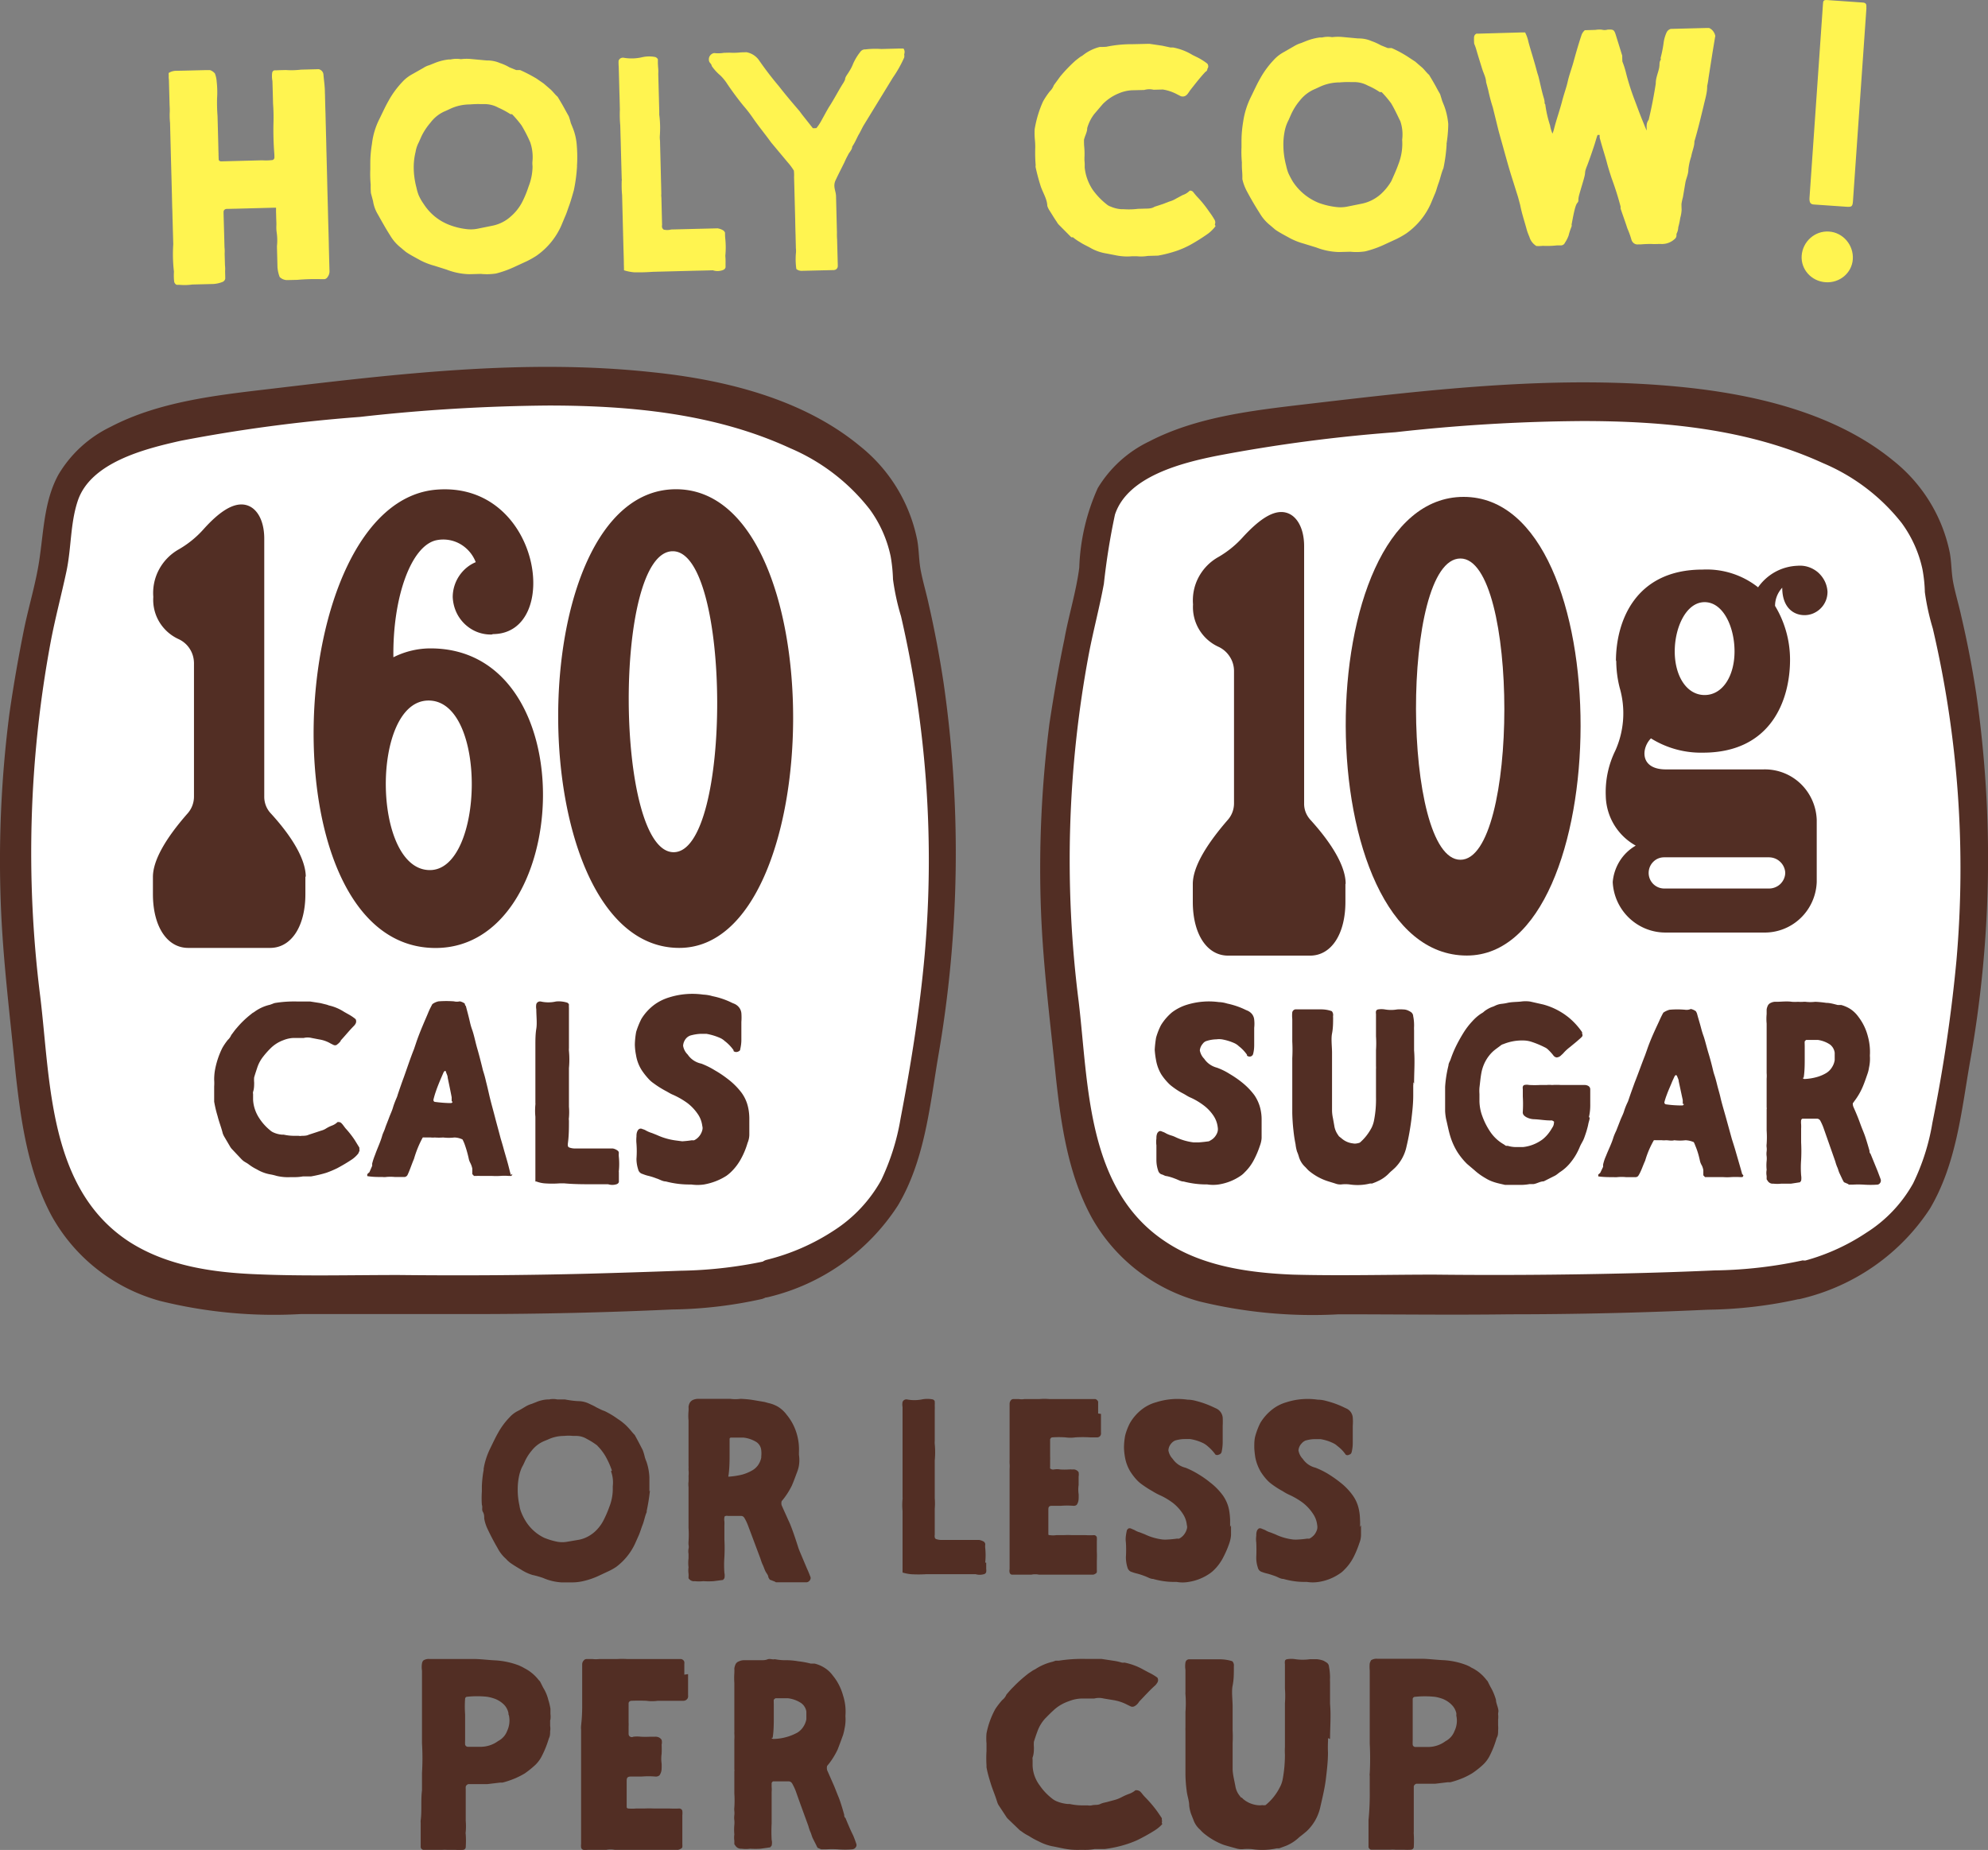
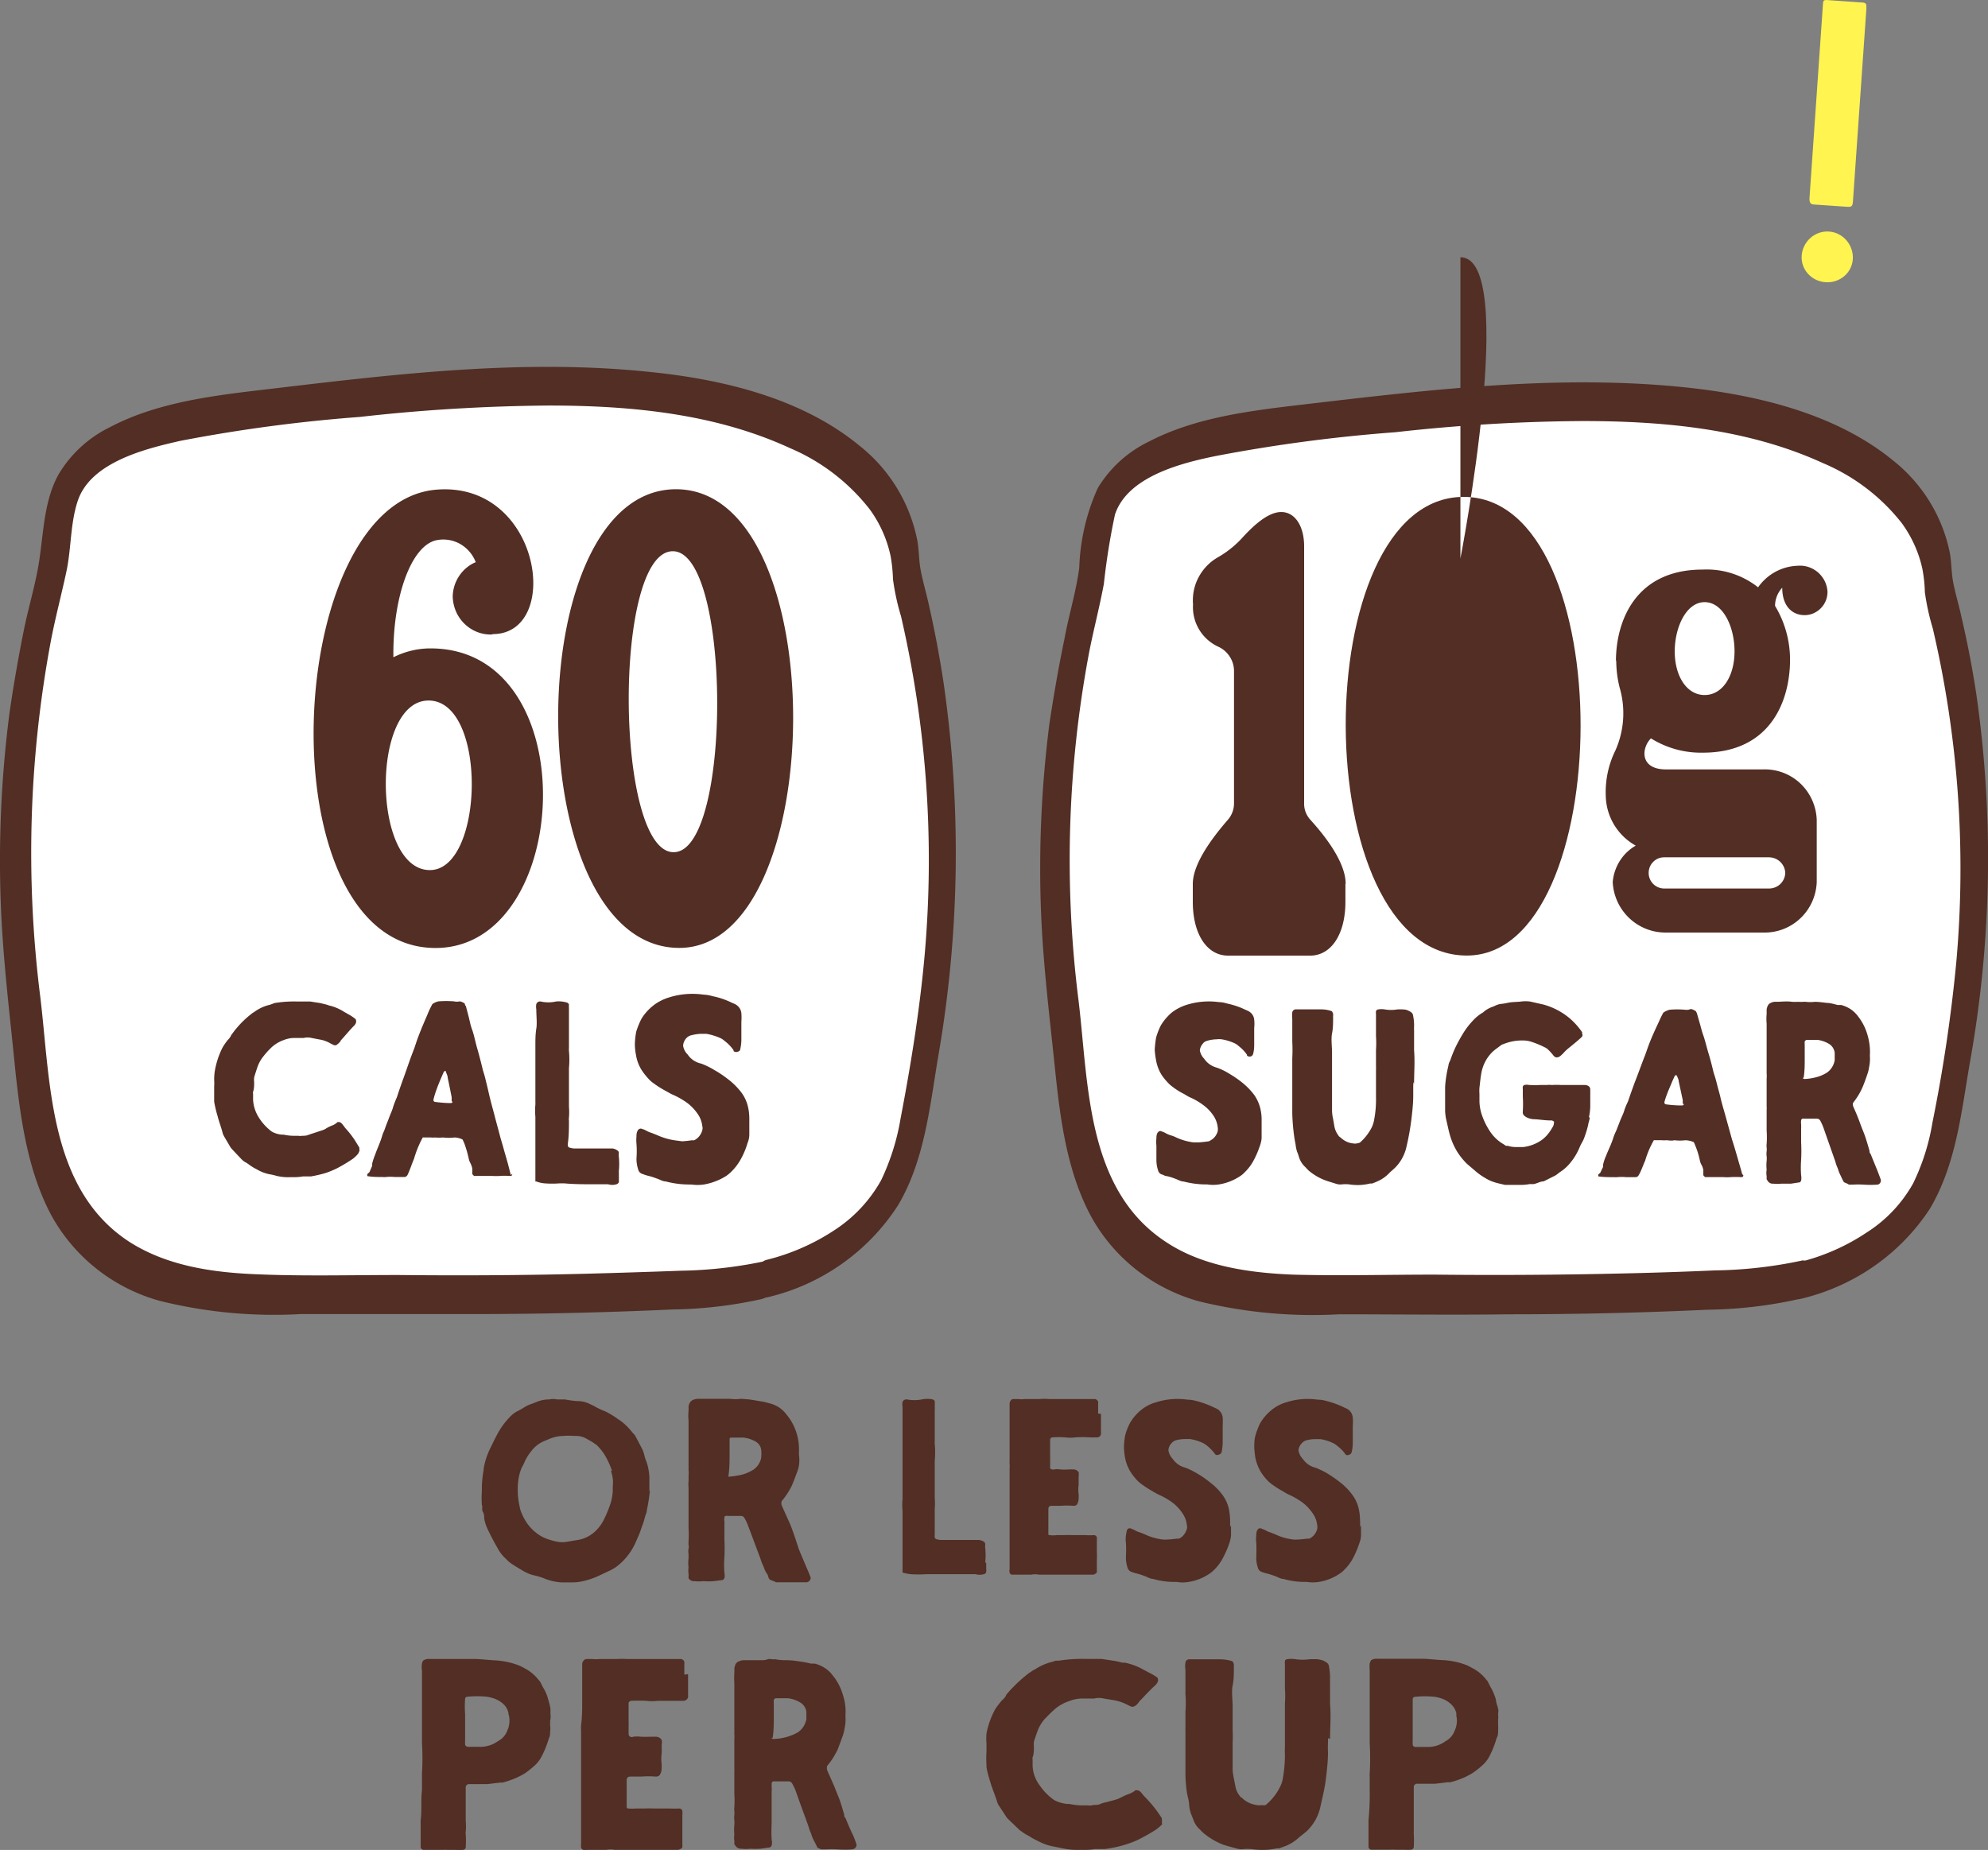
<svg xmlns="http://www.w3.org/2000/svg" viewBox="0 0 260 242">
  <rect x="0" y="0" width="260" height="242" fill="#808080" stroke="none" />
  <defs>
    <clipPath id="a">
      <path transform="rotate(-1.46 122.586 20.4)" style="fill:none" d="M21.38 5.79h203.39v29.27H21.38z" />
    </clipPath>
  </defs>
  <path style="fill:#fff" d="M100.09 167.01c-3.12.76-6.3 1.19-9.51 1.29-14.59.63-29.19.83-43.8.6-11.18-.19-25.92 1.72-34.87-7.48-7.53-7.73-7.44-21.01-8.76-31.48A147.57 147.57 0 0 1 6.6 74.89c.93-3.67.6-8.39 2.34-11.86 2.38-4.73 8.81-6.88 13.25-8.02 4.47-1.02 9-1.76 13.56-2.2 16.16-1.93 32.45-3.86 48.64-2.14 12.38 1.24 33.92 6.9 33.92 24.23a145.66 145.66 0 0 1 2.42 62.22c-1.47 8.23-1.94 17.6-8.29 23.19-3.5 3.21-7.75 5.51-12.36 6.69" />
  <path style="fill:#522e24" d="M100.67 164.84c-3.82.86-7.72 1.33-11.64 1.39-4.07.15-8.15.28-12.22.39-8.22.21-16.45.26-24.69.17-6.21 0-12.43.17-18.64-.1-5.66-.23-11.64-1.08-16.58-4.25-10.59-6.91-10.28-20.94-11.64-32.1a150.58 150.58 0 0 1 1.36-46.32c.58-3.09 1.4-6.14 2.06-9.23.66-3.09.5-6.25 1.47-9.21 1.65-5.1 8.83-6.87 13.44-7.91 7.76-1.5 15.6-2.54 23.49-3.13 8.19-.93 16.41-1.42 24.65-1.49 10.71 0 21.78 1.04 31.61 5.58 4.09 1.74 7.67 4.49 10.4 7.99 1.34 1.83 2.27 3.92 2.74 6.14.18 1 .28 2.01.31 3.03.22 1.63.57 3.25 1.05 4.83 3.35 14.48 4.39 29.4 3.1 44.2-.64 7.2-1.8 14.42-3.16 21.5-.46 2.79-1.32 5.51-2.54 8.07a18.504 18.504 0 0 1-6.15 6.56 28.46 28.46 0 0 1-8.84 3.86c-2.1.56-2.54 5.62.27 4.86a27.894 27.894 0 0 0 16.91-11.97c3.45-5.79 4.15-12.74 5.24-19.3 2.84-16.21 3.09-32.76.74-49.05-.52-3.43-1.16-6.86-1.94-10.27-.31-1.45-.74-2.88-1.03-4.34-.29-1.47-.23-2.72-.48-4.09a20.94 20.94 0 0 0-7.51-12.31C105 52.18 94.8 49.67 85.3 48.69c-16.76-1.81-33.63.25-50.26 2.22-6.9.81-14.35 1.66-20.6 4.94a16.005 16.005 0 0 0-6.77 6.19c-1.8 3.24-1.94 7.01-2.44 10.6-.41 3.22-1.4 6.37-2.06 9.54-.75 3.71-1.4 7.43-1.94 11.18A150.56 150.56 0 0 0 .1 118.11c.27 7.45 1.22 14.86 1.94 22.26.7 6.37 1.65 12.97 4.71 18.68 1.5 2.7 3.52 5.08 5.96 6.99 2.43 1.91 5.23 3.32 8.22 4.14a61.887 61.887 0 0 0 18.39 1.72h22.5c8.69 0 17.39-.2 26.09-.6 3.95-.05 7.88-.51 11.73-1.37.6-.18 1.12-.54 1.51-1.02.39-.49.62-1.08.66-1.7 0-.77-.21-2.72-1.47-2.41M71.95 225.05v.72c.04.23.04.47 0 .7 0 .32 0 .63-.17.95-.23.78-.53 1.54-.9 2.26-.21.44-.5.83-.85 1.18-.44.41-.91.79-1.4 1.13-.38.23-.78.43-1.18.61-.56.24-1.14.44-1.73.59h-.31l-1.68.2h-2.49c-.08.03-.15.07-.21.13s-.1.13-.12.21c-.01.11-.01.21 0 .32v4.16c.04.47.04.95 0 1.42a.86.86 0 0 0 0 .32c.04.56.04 1.13 0 1.7 0 .09-.05.18-.12.24a.4.4 0 0 1-.26.1c-.31.02-.62.02-.92 0h-1.09c-.24-.02-.49-.02-.73 0h-2.37a.4.4 0 0 1-.26-.1.452.452 0 0 1-.14-.24v-3.21c-.01-.1-.01-.21 0-.32.17-1.29 0-2.6.17-3.91v-2.26c.08-1.3.08-2.61 0-3.91v-9.49c-.05-.32-.05-.64 0-.95.02-.14.08-.27.17-.38.23-.15.5-.22.78-.2h5.78c.95 0 1.9.14 2.84.18 1.08.06 2.15.29 3.15.68l.38.18.36.2c.71.37 1.32.89 1.8 1.51l.17.18c.19.34.33.68.52.99.26.45.45.93.57 1.42.12.38.21.76.28 1.15v.72c.03.23.03.47 0 .7m-5.49-.67v-.16c-.08-.39-.27-.76-.54-1.06-.34-.35-.76-.63-1.23-.81a5.49 5.49 0 0 0-1.04-.27c-.86-.09-1.72-.09-2.58 0-.07 0-.14.02-.19.07-.05.05-.09.11-.09.18-.05.68-.05 1.37 0 2.06v3.37c-.01.19-.01.38 0 .57.01.08.06.15.12.21.06.05.15.08.23.09h1.59c.86.01 1.69-.25 2.37-.75.55-.29.97-.75 1.18-1.31.3-.64.39-1.35.24-2.04M89.99 219v2.76c.01.08.01.15 0 .23-.02.14-.09.26-.2.35s-.24.14-.38.15h-3.4c-.49.07-.98.07-1.47 0-.66-.03-1.32-.03-1.98 0-.08 0-.16.04-.23.09-.06.05-.11.13-.12.21v2.51c.01.19.01.38 0 .57v.95c0 .07.02.14.05.21a.43.43 0 0 0 .36.21c.07 0 .15-.02.21-.05.33-.04.65-.04.98 0 .41.02.82.02 1.23 0h.65c.16-.01.33.02.48.09.15.07.27.18.36.32.05.21.05.43 0 .63.02.4.02.8 0 1.2-.06.42-.06.85 0 1.27.01.21.01.42 0 .63 0 .32-.09.64-.28.91a.73.73 0 0 1-.53.16c-.6-.05-1.21-.05-1.82 0h-1.4c-.44 0-.54.18-.54.54v3.44c0 .16.14.2.23.2.33.03.65.03.98 0h1.07c.43-.02.87-.02 1.3 0h2.05c.41.02.82.02 1.23 0 .1 0 .2.03.28.09.08.06.13.15.14.24.02.18.02.36 0 .54v3.83c.01.11.01.21 0 .32 0 .05-.03.11-.07.15a.45.45 0 0 1-.14.1c-.12.07-.24.11-.37.14h-8.24a3.12 3.12 0 0 0-1.14 0h-2.47c-.16.02-.33.02-.49 0a.333.333 0 0 1-.21-.11.36.36 0 0 1-.11-.21c-.02-.16-.02-.32 0-.47v-14.9c-.02-.19-.02-.38 0-.57.09-.82.14-1.64.14-2.47v-5.53c0-.19.07-.38.21-.52.04-.05.09-.1.15-.13s.13-.05.2-.05h.82c.27.03.54.03.82 0h2.3c.49-.03.98-.03 1.47 0h6.99a.6.6 0 0 1 .25.13c.07.06.12.15.15.23.01.11.01.21 0 .32v1.36M107.6 242l-.66-.27s-.13-.2-.17-.32l-.45-.89c-.15-.29-.21-.64-.36-.93-.09-.23-.17-.46-.23-.7-.55-1.52-1.11-3.02-1.64-4.54-.13-.36-.3-.71-.49-1.05a.636.636 0 0 0-.2-.2.495.495 0 0 0-.27-.07h-2.02s-.09.05-.12.09a.37.37 0 0 0-.07.14v.52c.02.2.02.41 0 .61v4.13c-.04.72-.04 1.44 0 2.16.06.24.06.5 0 .75l-.19.23-1.25.18c-.45.03-.91.03-1.36 0-.38.05-.77.05-1.15 0a.868.868 0 0 1-.8-.41l-.13-.18v-.45c-.04-.28-.04-.56 0-.84-.04-.41-.04-.82 0-1.23.02-.2.02-.41 0-.61a2.58 2.58 0 0 1 0-.68c.02-.17.02-.35 0-.52-.02-.16-.02-.32 0-.48.04-.61.04-1.23 0-1.84v-2.9c.02-.08.02-.15 0-.23v-3.9c.02-.26.02-.52 0-.77v-.2c.01-.1.01-.2 0-.3v-6.15c-.03-.43-.03-.86 0-1.29.01-.2.01-.41 0-.61.03-.18.08-.36.15-.52.04-.09.1-.17.18-.24.07-.07.16-.12.25-.15.24-.12.5-.17.77-.16h2.13c.3 0 .57 0 .85-.11s.53 0 .81 0a.66.66 0 0 1 .28 0c.45.08.91.12 1.36.11.53 0 1.05.05 1.57.14.55.06 1.1.16 1.64.3h.49c.47.11.92.3 1.34.57.41.26.77.6 1.06 1 .62.75 1.08 1.65 1.34 2.61.26.8.37 1.65.32 2.5-.01.13-.01.26 0 .39.02.49-.02.98-.13 1.45-.04.28-.11.55-.19.82-.23.64-.47 1.29-.72 1.93-.32.66-.7 1.29-1.15 1.86l-.21.25c-.05.18-.05.38 0 .57l.89 2.02c.21.5.4 1.02.62 1.54.21.52.51 1.5.72 2.27 0 .14 0 .3.17.43.32.8.66 1.59 1 2.27.15.36.28.7.4 1.07.03.06.04.13.04.19s-.01.13-.04.19c-.05.1-.12.19-.21.26-.09.06-.2.1-.3.11-.62.05-1.25.05-1.87 0-.52-.03-1.05-.03-1.57 0h-.62m-6.53-14.58c.17.14.19.14.28.14.6-.01 1.19-.1 1.77-.27.46-.13.91-.32 1.34-.55.3-.18.57-.43.77-.74.21-.3.35-.65.42-1.01v-1c-.03-.23-.11-.45-.24-.65-.12-.2-.28-.36-.47-.49a3.97 3.97 0 0 0-1.68-.61h-1.66s-.19.14-.21.2c-.02.07 0 .45 0 .7v1.52c0 .93 0 1.84-.15 2.75M152 238.63c-.28.31-.61.58-.97.81-.74.47-1.52.9-2.32 1.29-.56.25-1.13.46-1.72.63-.81.24-1.65.41-2.49.52h-1.32c-.46.08-.93.12-1.4.11h-.62c-.74.02-1.48-.05-2.19-.2l-1.12-.23c-.72-.12-1.41-.36-2.04-.7-.44-.2-.87-.44-1.27-.7-.34-.17-.65-.36-.95-.59l-.2-.13-1.57-1.51c-.1-.1-.18-.2-.25-.32l-.95-1.44c-.09-.14-.15-.28-.2-.43-.25-.84-.6-1.63-.85-2.44s-.42-1.4-.55-2.1v-.25c-.04-.63-.04-1.27 0-1.9v-.97c-.04-.44-.04-.89 0-1.33.21-1.1.6-2.18 1.15-3.18.27-.41.57-.8.9-1.17.25-.2.44-.44.55-.72.3-.34.57-.68.9-.99.61-.64 1.28-1.23 1.99-1.78l.5-.34c.12-.08.24-.14.37-.2.69-.46 1.47-.8 2.29-.99l.4-.14h.42c1.14-.18 2.29-.25 3.44-.23h2.12l1.64.25c.35.05.69.13 1.02.23.11.02.23.02.35 0 .88.18 1.72.49 2.49.93l.67.36c.41.19.79.42 1.15.68a.62.62 0 0 1 0 .64c-.07.12-.16.23-.25.34-.77.68-1.42 1.42-2.12 2.14-.09.14-.18.27-.3.38-.1.1-.22.19-.35.25a.542.542 0 0 1-.5 0l-.47-.23c-.56-.29-1.18-.49-1.82-.59l-1.22-.2c-.4-.1-.82-.1-1.22 0h-1.57c-.59.01-1.17.12-1.72.34-.77.26-1.47.66-2.04 1.2-.4.36-.77.74-1.15 1.13-.42.48-.74 1.02-.95 1.6-.17.45-.32.9-.47 1.38-.02.23-.02.47 0 .7 0 .45 0 .9-.17 1.35a.86.86 0 0 0 0 .32v.79c.04.94.38 1.85.97 2.62.47.68 1.06 1.28 1.74 1.78.16.11.34.2.52.27.43.17.9.28 1.37.32h.25c.6.13 1.22.19 1.84.18h.52c.17.03.35.03.52 0 .37-.11.75 0 1.12-.18.37-.18.72-.2 1.1-.32l.85-.23c.28-.08.54-.19.8-.32.3-.16.62-.31.95-.43.33-.11.64-.28.9-.5h.15a.751.751 0 0 1 .48.18l.17.18c.13.17.27.34.42.5.55.56 1.06 1.14 1.52 1.76.25.34.47.68.7 1.02.02.07.02.15 0 .23.02.05.04.1.04.16s-.01.11-.04.16M173.68 227.38c.01.17.01.34 0 .51-.02.46-.02.92 0 1.38 0 1.15-.14 2.31-.28 3.48-.14 1.18-.47 2.51-.75 3.76a6.16 6.16 0 0 1-1.79 3.07l-.45.37c-.19.16-.4.3-.57.46-.49.45-1.05.81-1.67 1.06l-.87.32h-.3c-1.06.23-2.15.27-3.22.11-.41-.04-.83-.04-1.25 0-.3.02-.61-.02-.89-.11-.56-.16-1.13-.3-1.67-.48-.85-.33-1.64-.78-2.35-1.34-.24-.18-.46-.39-.66-.62-.4-.34-.7-.78-.87-1.27l-.33-.83c-.11-.34-.19-.69-.23-1.04 0-.65-.26-1.29-.33-1.94-.11-.83-.17-1.67-.16-2.51v-5.37c-.01-.14-.01-.28 0-.42v-2.03c.06-.77.06-1.54 0-2.31-.01-.08-.01-.17 0-.25v-2.93c-.05-.32-.05-.65 0-.97.02-.11.07-.21.15-.29.08-.07.19-.12.3-.13h4c.57 0 1.13.08 1.67.25.08.08.15.18.18.3.04.11.05.23.03.35v.23c0 .76 0 1.52-.16 2.31-.16.78 0 1.85 0 2.77v3.11c.03.54.03 1.08 0 1.61v3.51c.02.36.07.71.14 1.06l.21 1.04c.07.49.27.95.59 1.34.05.05.09.12.12.18.16 0 .28.21.42.3.5.4 1.1.64 1.74.72.22.03.44.03.66 0 .14.02.28.02.42 0 .78-.63 1.41-1.42 1.86-2.31.2-.36.33-.75.4-1.15.19-1.04.28-2.1.28-3.16-.02-.32-.02-.65 0-.97v-5.74c.05-.64.05-1.29 0-1.94v-3.18c-.02-.13-.02-.26 0-.39.01-.07.04-.13.1-.17.05-.05.12-.07.19-.08.36-.06.72-.06 1.08 0 .63.09 1.27.09 1.9 0h.92c.31.03.61.1.89.21l.35.21c.09.06.17.13.23.23.06.09.09.2.1.3.09.48.14.96.14 1.45-.01.19-.01.39 0 .58v2.84c.14 1.59 0 3.16 0 4.61M195.93 224.97v.73c.02.23.02.47 0 .7 0 .32 0 .64-.19.95-.22.78-.51 1.54-.88 2.27-.21.44-.5.84-.85 1.18-.44.42-.91.79-1.42 1.14-.37.23-.76.43-1.16.61-.56.24-1.14.44-1.73.59-.11.01-.22.01-.33 0l-1.66.2h-2.48c-.08.03-.15.07-.21.13s-.1.13-.12.21v5.93c-.01.11-.01.21 0 .32.03.57.03 1.14 0 1.7-.01.09-.06.18-.13.24s-.17.1-.27.1c-.3.02-.6.02-.9 0h-1.09a4.82 4.82 0 0 0-.76 0h-2.37a.4.4 0 0 1-.26-.1.452.452 0 0 1-.14-.24v-3.54c.13-1.31.18-2.62.16-3.93v-1.84a.86.86 0 0 1 0-.32 36.8 36.8 0 0 0 0-3.93v-9.54c-.03-.32-.03-.64 0-.95.05-.13.1-.26.17-.39.24-.15.52-.22.8-.2h5.75c.95 0 1.89.14 2.84.18 1.09.05 2.16.28 3.17.68l.38.18c.11.08.23.15.35.2.71.37 1.32.89 1.8 1.52l.16.18c.17.34.33.68.52 1 .24.46.43.94.57 1.43 0 .36.19.77.28 1.16.09.39 0 .48 0 .73.03.23.03.47 0 .7m-5.46-.66v-.16c-.09-.4-.28-.77-.57-1.07-.33-.36-.75-.63-1.21-.82-.34-.12-.68-.22-1.04-.27-.86-.09-1.74-.09-2.6 0-.07 0-.14.03-.19.08-.05.05-.09.11-.1.17v5.45c-.01.19-.01.38 0 .57.01.08.05.15.11.2.06.05.14.09.22.09h1.59c.85.02 1.69-.25 2.36-.75.55-.29.97-.76 1.18-1.32.31-.64.4-1.36.24-2.04" />
-   <path style="fill:#522e24" d="M39.94 114.64v2.32c0 4.22-1.84 7.04-4.61 7.04H24.61c-2.77 0-4.61-2.82-4.61-7.04v-2.24c0-2.07 1.52-4.89 4.57-8.35.52-.61.8-1.37.8-2.17V86.79c0-.65-.17-1.3-.52-1.86-.34-.56-.84-1.01-1.44-1.3a5.714 5.714 0 0 1-2.56-2.25c-.6-.99-.88-2.14-.8-3.3-.1-1.24.16-2.48.75-3.58s1.48-2.01 2.57-2.63c1.22-.7 2.33-1.6 3.26-2.65 1.95-2.17 3.57-3.23 4.94-3.23 1.8 0 2.99 1.82 2.99 4.47v33.73c-.01.83.3 1.64.88 2.24 2.93 3.21 4.55 6.11 4.55 8.28" />
  <path style="fill:#522e24" d="M64.37 83c-.65.03-1.31-.08-1.92-.31-.61-.23-1.17-.59-1.65-1.04-.48-.46-.87-1-1.14-1.61-.27-.61-.42-1.26-.45-1.93 0-.98.29-1.93.83-2.75.54-.81 1.29-1.45 2.18-1.82a4.67 4.67 0 0 0-2.04-2.38 4.47 4.47 0 0 0-3.06-.5c-3.36.66-5.78 7.52-5.67 15.32 1.55-.78 3.26-1.18 4.99-1.16 20.3.17 18.41 39.34.42 39.19-22.36-.17-19.94-58.41.27-59.96 13.68-1.06 16.42 18.9 7.31 18.9m-8.39 8.69c-7.56 0-7.41 22.18.17 22.18 7.11 0 7.56-22.18-.17-22.18Z" />
  <path style="fill:#522e24" d="M88.84 124c-20.99 0-21.1-60-.43-60s20.04 60 .43 60Zm-.85-51.89c-7.84 0-7.56 39.37.11 39.37s7.56-39.37-.11-39.37ZM46.85 150.91c-.23.28-.49.53-.79.74-.64.43-1.3.82-1.98 1.18-.46.22-.92.42-1.41.59-.65.2-1.31.35-1.98.47h-1.06c-.38.07-.76.1-1.15.1h-.52a6.4 6.4 0 0 1-1.8-.17c-.3-.09-.6-.16-.91-.21-.6-.12-1.16-.34-1.68-.65-.37-.18-.72-.4-1.05-.65-.24-.19-.53-.3-.77-.51l-.16-.15-1.29-1.37c-.08-.09-.16-.2-.22-.31l-.77-1.31c-.07-.13-.13-.26-.18-.4-.18-.76-.48-1.48-.67-2.25-.19-.62-.34-1.26-.45-1.9v-1.98c.02-.29.02-.58 0-.88 0-.42.03-.83.1-1.24.18-1 .5-1.97.95-2.89.21-.38.46-.74.73-1.08.2-.18.35-.4.46-.65.24-.3.45-.63.71-.91.5-.6 1.05-1.14 1.66-1.64l.4-.32s.22-.12.3-.19c.59-.42 1.26-.73 1.98-.89l.36-.13c.11-.05.22-.09.34-.11.93-.15 1.87-.21 2.81-.19h1.74l1.35.21.85.21.28.1c.71.16 1.38.45 1.98.84l.57.32c.33.18.64.39.93.63.05.09.07.19.07.29s-.02.2-.07.29c-.06.11-.13.21-.22.3-.61.61-1.15 1.29-1.72 1.9 0 .11-.16.25-.26.36l-.28.23c-.06.03-.14.05-.21.05s-.14-.02-.21-.05l-.38-.19c-.46-.27-.97-.45-1.5-.53l-.99-.19c-.33-.08-.68-.08-1.01 0h-1.29c-.48.01-.96.12-1.4.3-.65.24-1.23.62-1.7 1.1-.33.33-.63.67-.91 1.03-.35.44-.62.94-.79 1.47-.14.42-.28.84-.4 1.26-.02.21-.02.43 0 .65 0 .42 0 .82-.14 1.24a.66.66 0 0 0 0 .28v.74c.04.85.32 1.68.79 2.4.39.61.88 1.16 1.45 1.62.12.11.26.2.42.27.35.16.74.26 1.13.29h.22c.49.11 1 .16 1.51.15h.43c.14.03.28.03.42 0 .3 0 .63 0 .93-.15l.89-.29.69-.23c.24-.06.47-.16.67-.29.24-.15.5-.28.77-.38.27-.1.52-.26.73-.46h.12c.08 0 .15.01.22.04s.13.07.18.13l.14.15.36.48c.46.5.88 1.03 1.25 1.6l.57.93c.02.07.02.14 0 .21.02.04.03.09.03.14s-.01.1-.03.14M67 153.57c0 .05-.01.1-.04.15-.02.04-.06.08-.1.11h-.34c-.37-.03-.74-.03-1.1 0-.36.02-.72.02-1.08 0h-1.55a3.23 3.23 0 0 0-.44 0h-.36l-.22-.24v-.71c-.05-.26-.14-.51-.26-.75-.11-.2-.18-.41-.22-.63-.15-.67-.34-1.33-.58-1.97-.07-.16-.14-.32-.22-.47-.33-.16-.7-.25-1.06-.26-.49.06-.98.06-1.47 0-.37.03-.74.03-1.11 0-.17.02-.33.02-.5 0h-.8a1.13 1.13 0 0 0-.26 0c-.49.89-.87 1.84-1.15 2.81-.3.69-.52 1.42-.84 2.09a.52.52 0 0 1-.17.19c-.07.05-.16.08-.25.08h-1.24c-.39-.04-.78-.04-1.16 0-.15.02-.29.02-.44 0-.66 0-1.33 0-2.01-.12v-.24c.08-.1.18-.18.28-.26l.36-.83c.01-.09.01-.18 0-.28.1-.42.24-.82.4-1.22.3-.85.7-1.65.94-2.54.1-.3.26-.59.36-.91.1-.32.38-.98.56-1.48.16-.41.36-.83.48-1.26.13-.43.3-.85.48-1.26.05-.12.09-.23.12-.36.26-.77.52-1.53.8-2.28.44-1.22.84-2.46 1.33-3.68l.24-.71c.28-.85.6-1.65.94-2.46.34-.81.46-1.06.68-1.6.22-.53.36-.77.54-1.12.24-.18.52-.31.82-.37.67-.05 1.34-.05 2.01 0 .25.06.51.06.76 0 .24.05.47.15.66.3 0 0 0 .2.14.32.16.63.34 1.26.5 1.97.16.71.24.89.38 1.3.24.75.38 1.51.6 2.26s.44 1.61.64 2.42l.12.49c.16.48.29.96.4 1.46.16.61.3 1.24.44 1.85.22.93.48 1.83.72 2.76.24.93.5 1.85.74 2.78.14.47.28.93.4 1.38.12.45.38 1.3.56 1.97.18.67.24.97.38 1.46m-7.74-9.64v-.53c-.16-.85-.34-1.71-.52-2.56 0-.26-.14-.49-.22-.73-.08-.24 0-.1-.14-.16-.09.05-.16.14-.2.24l-.36.83c-.22.53-.44 1.06-.62 1.6-.13.36-.23.72-.32 1.08-.01.06 0 .12.02.18.03.05.08.1.14.12.67.09 1.34.15 2.01.16H59s.1-.03.13-.06a.21.21 0 0 0 .05-.13M80.94 153.37v1.25c-.02.07-.06.14-.12.19a.49.49 0 0 1-.2.11c-.35.11-.73.11-1.08 0h-1.76c-1.36 0-2.71 0-3.99-.12h-.58c-.66.05-1.33.05-1.99 0-.36-.03-.72-.11-1.06-.24h-.14v-8.47c-.05-.53-.05-1.06 0-1.59.01-.07.01-.14 0-.21v-7.59c0-.57 0-1.41.12-2.12.12-.71 0-1.71 0-2.55-.04-.22-.04-.45 0-.67.04-.12.11-.22.22-.28.11-.07.23-.09.36-.07.66.15 1.34.15 1.99 0 .48-.05.97 0 1.44.14.06.02.11.05.16.1.05.04.08.1.1.16-.01.14-.01.29 0 .43v5.27c-.01.12-.01.25 0 .37.07.75.07 1.5 0 2.25v5.04c.04.48.04.95 0 1.43-.02.12-.02.25 0 .37 0 1 0 1.96-.14 3-.01.1-.01.21 0 .31 0 .05.02.09.05.13s.07.07.11.09c.26.1.53.14.8.14h4.92c.23.04.44.14.62.27.08.06.14.14.16.24v.16c-.01.12-.01.25 0 .37.07.65.07 1.31 0 1.96M98 147.09v1.38c-.01.36-.09.71-.23 1.04-.2.69-.47 1.36-.81 1.99-.34.65-.78 1.25-1.31 1.77-.2.2-.42.38-.64.54-.89.57-1.9.96-2.95 1.14-.55.08-1.11.08-1.66 0H90c-.99-.01-1.98-.15-2.93-.4-.42 0-.81-.28-1.23-.4a8.17 8.17 0 0 0-1.16-.36c-.22-.06-.43-.13-.65-.22a.766.766 0 0 1-.36-.21.76.76 0 0 1-.2-.36c-.15-.46-.23-.93-.23-1.41.05-.66.05-1.33 0-1.99-.03-.3-.03-.61 0-.92 0-.24 0-.5.17-.8.04-.07.1-.13.17-.18a.428.428 0 0 1 .44 0c.17.04.33.11.48.2.24.13.5.24.77.32l.65.26c.8.37 1.66.61 2.54.72l.77.1c.42-.03.85-.07 1.27-.14.1.02.2.02.29 0 .27-.13.5-.32.68-.55.18-.23.31-.49.38-.77a.99.99 0 0 0 0-.54c-.07-.55-.26-1.09-.58-1.55-.37-.55-.82-1.03-1.35-1.44-.59-.43-1.23-.8-1.91-1.1-.35-.14-.66-.36-1.02-.54-.51-.28-1.01-.59-1.48-.94-.21-.14-.4-.3-.58-.48-.37-.39-.71-.81-1-1.25-.39-.61-.64-1.29-.75-1.99-.09-.45-.14-.9-.15-1.35.01-.56.07-1.12.17-1.67.18-.59.41-1.16.69-1.71.41-.67.94-1.26 1.56-1.75.62-.48 1.32-.83 2.08-1.06 1.43-.45 2.96-.57 4.45-.36.4.02.8.08 1.19.2.9.18 1.76.47 2.58.88l.29.12c.25.11.47.28.63.49.16.21.26.46.29.73.03.38.03.77 0 1.15v2.37c0 .41-.06.82-.15 1.21 0 .2-.19.28-.37.34-.09.02-.18.03-.26.01a.528.528 0 0 1-.24-.11v-.12c-.32-.45-.71-.86-1.16-1.2a2.21 2.21 0 0 0-.56-.38c-.58-.26-1.2-.45-1.83-.56h-.75c-.46.02-.91.1-1.35.22-.22.08-.41.21-.56.38-.23.27-.37.61-.39.96.07.43.28.84.6 1.15.41.61 1.05 1.04 1.79 1.19.62.24 1.21.53 1.77.88.6.34 1.17.73 1.71 1.15.67.51 1.27 1.11 1.77 1.77.41.56.7 1.2.85 1.87.11.47.16.95.17 1.43v1M128.98 204.41v.82c.02.14.02.27 0 .41-.02.07-.06.14-.11.19-.06.05-.13.09-.2.1-.35.1-.72.1-1.07 0h-6.48c-.66.04-1.33.04-1.99 0-.37-.04-.74-.11-1.09-.22v-8.06c-.05-.51-.05-1.03 0-1.54a.81.81 0 0 0 0-.22v-11.83c-.04-.22-.04-.44 0-.65.04-.12.12-.22.23-.28.11-.06.23-.08.36-.06.63.12 1.28.12 1.92 0 .48-.1.97-.1 1.46 0 .11.05.2.13.24.24v.07c.01.15.01.31 0 .46.01.22.01.44 0 .65v4.01c-.01.13-.01.26 0 .39.07.72.07 1.45 0 2.17v4.92c.04.46.04.92 0 1.38v3.43c-.02.1-.02.2 0 .29 0 .05.02.1.05.15.03.04.07.08.12.1.26.09.53.13.8.12h4.85c.22.04.44.12.63.24.07.07.11.15.15.24.01.06.01.11 0 .17-.01.12-.01.24 0 .36.07.65.07 1.31 0 1.96M143.99 184.96v2.42c.01.07.01.14 0 .22a.497.497 0 0 1-.5.43h-.92c-.64-.04-1.29-.04-1.93 0-.43.06-.87.06-1.3 0-.57-.04-1.15-.04-1.72 0-.07 0-.14.04-.19.1-.05.05-.08.12-.09.19v2.2c.01.17.01.34 0 .51v.87c-.01.06-.01.13 0 .19.07.06.15.11.23.13s.18.03.26.01c.28-.05.57-.05.85 0 .35.02.71.02 1.06 0 .19-.01.38-.01.57 0 .15-.02.29 0 .43.07s.25.16.33.29c.03.19.03.39 0 .58v1.09c-.06.39-.06.79 0 1.18.01.19.01.39 0 .58 0 .29-.08.58-.24.82-.06.06-.14.1-.22.12-.08.02-.17.03-.25.02-.53-.04-1.05-.04-1.58 0h-1.2c-.4 0-.47.17-.47.51v3.14c0 .14 0 .19.19.19.28.04.57.04.85 0h.94c.38-.02.76-.02 1.13 0h1.79c.35.02.71.02 1.06 0 .09 0 .17.02.24.08.07.05.12.13.14.21.01.17.01.34 0 .51v1.3c.02.42.02.84 0 1.26v1.16c.01.1.01.19 0 .29 0 .05-.02.09-.05.13-.03.04-.07.07-.11.09-.1.07-.21.12-.33.14h-7.08a2.36 2.36 0 0 0-.99 0h-2.57c-.07-.02-.13-.05-.18-.1s-.09-.12-.1-.19c-.03-.14-.03-.29 0-.43v-13.14c.02-.22.02-.44 0-.65-.01-.17-.01-.34 0-.51v-7.32c0-.18.06-.34.17-.48.04-.04.08-.08.14-.11.05-.02.11-.04.17-.04h.73c.24.04.47.04.71 0h1.98c.43-.04.87-.04 1.3 0h6.02c.08.02.15.07.22.13.06.06.11.13.14.21v1.55M161 199.52v1.31c-.03.35-.1.68-.21 1.01-.21.62-.47 1.23-.77 1.81-.31.63-.72 1.2-1.21 1.69-.19.19-.39.36-.61.51-.83.57-1.77.94-2.75 1.09-.52.09-1.05.09-1.56 0h-.35c-.92 0-1.84-.14-2.73-.39-.37 0-.77-.27-1.14-.39a8.3 8.3 0 0 0-1.07-.34c-.21-.05-.41-.12-.61-.19a.72.72 0 0 1-.33-.21.868.868 0 0 1-.2-.35 4.62 4.62 0 0 1-.21-1.38c.04-.64.04-1.27 0-1.91-.04-.29-.04-.58 0-.87.03-.26.08-.52.14-.77l.16-.17c.06-.04.13-.05.2-.05s.14.02.2.05l.44.19c.22.14.47.24.72.31l.61.24c.74.36 1.53.58 2.33.68.23.02.47.02.7 0 .41-.02.81-.06 1.21-.12.09.02.17.02.26 0 .24-.12.46-.3.63-.52.17-.22.3-.47.37-.74.05-.17.05-.34 0-.51-.05-.54-.24-1.05-.54-1.5-.35-.53-.77-.99-1.26-1.38-.56-.42-1.16-.78-1.8-1.06a8.4 8.4 0 0 1-.93-.51c-.48-.27-.94-.57-1.38-.89-.19-.14-.37-.29-.54-.46-.35-.36-.66-.76-.93-1.18-.34-.56-.58-1.18-.7-1.84a8.2 8.2 0 0 1-.14-1.3c0-.54.06-1.09.16-1.62.15-.56.36-1.11.63-1.62.38-.65.87-1.22 1.45-1.69s1.25-.82 1.96-1.01c1.34-.43 2.75-.54 4.13-.34.38 0 .76.07 1.12.17.8.2 1.58.49 2.33.85l.26.12c.23.1.43.26.59.47.15.21.25.45.28.71.02.36.02.73 0 1.09v2.27c-.01.39-.06.78-.14 1.16a.477.477 0 0 1-.35.34.465.465 0 0 1-.46 0c-.3-.43-.67-.81-1.07-1.14-.16-.14-.34-.26-.54-.36-.54-.26-1.11-.44-1.7-.53h-.7c-.43 0-.85.07-1.26.19-.2.09-.37.22-.51.39-.22.25-.35.56-.37.9.07.42.27.81.56 1.11.4.59 1 1 1.68 1.16.57.23 1.11.5 1.63.82.56.33 1.09.7 1.59 1.11a8.31 8.31 0 0 1 1.66 1.69c.38.54.65 1.14.79 1.79.09.45.14.91.16 1.38v.97M178 199.52v1.31c-.01.35-.08.69-.21 1.01-.2.62-.45 1.23-.74 1.81-.32.63-.73 1.21-1.23 1.69-.18.2-.38.37-.6.51-.83.57-1.77.94-2.75 1.09-.51.08-1.03.08-1.54 0h-.35c-.92 0-1.84-.14-2.72-.39-.4 0-.77-.27-1.14-.39-.36-.13-.72-.25-1.1-.34-.21-.05-.41-.12-.6-.19a.777.777 0 0 1-.33-.21.782.782 0 0 1-.18-.35c-.15-.44-.22-.91-.21-1.38.03-.64.03-1.27 0-1.91-.04-.29-.04-.58 0-.87 0-.24 0-.48.14-.77l.16-.17c.06-.04.13-.05.2-.05s.14.02.2.05l.47.19c.22.14.45.24.7.31l.61.24c.74.36 1.52.58 2.33.68.23.02.47.02.7 0 .4-.02.8-.06 1.19-.12.08.02.17.02.26 0 .24-.12.46-.3.64-.51.17-.22.3-.47.37-.74.03-.17.03-.34 0-.51-.06-.54-.25-1.06-.56-1.5-.35-.53-.77-.99-1.26-1.38-.55-.42-1.15-.77-1.77-1.06-.32-.14-.63-.31-.93-.51-.49-.26-.95-.56-1.4-.89-.19-.14-.37-.29-.54-.46-.35-.36-.66-.76-.93-1.19-.33-.57-.57-1.19-.7-1.84-.07-.43-.12-.87-.14-1.3 0-.56 0-1.09.16-1.62.16-.56.37-1.1.63-1.62.39-.65.89-1.22 1.47-1.69a5.42 5.42 0 0 1 1.93-1.01c1.33-.43 2.74-.54 4.12-.34.38 0 .75.06 1.12.17.8.2 1.58.48 2.33.85l.26.12a1.421 1.421 0 0 1 .86 1.19c.03.36.03.73 0 1.09v2.27c0 .39-.05.78-.14 1.16-.02.08-.06.16-.11.22s-.13.1-.21.12c-.07.04-.15.07-.23.07s-.16-.02-.23-.07c-.3-.44-.67-.82-1.1-1.14a2.07 2.07 0 0 0-.53-.36c-.53-.26-1.1-.44-1.68-.53h-.7c-.43 0-.85.07-1.26.19-.2.09-.37.22-.51.39-.23.24-.37.56-.4.89.07.42.27.81.56 1.11.4.59 1 1 1.68 1.16.57.23 1.13.5 1.65.82.55.34 1.08.71 1.58 1.11.62.48 1.17 1.05 1.63 1.69.38.53.65 1.14.79 1.79.1.45.15.91.16 1.38.02.32.02.64 0 .97" />
  <path style="fill:#fff" d="M235.27 168.04c-3.09.75-6.25 1.18-9.43 1.28-14.47.62-28.95.82-43.44.58-11.08-.18-25.69 1.71-34.58-7.41-7.48-7.78-7.38-20.85-8.69-31.24a147.388 147.388 0 0 1 3.41-54.66c.93-3.66.6-8.33 2.34-11.67 2.36-4.71 8.73-6.85 13.15-7.96 4.42-1.03 8.92-1.77 13.44-2.2 16.01-1.94 32.18-3.75 48.23-2.14 12.27 1.25 33.64 6.85 33.64 24.06 5.25 20.17 6.07 41.24 2.4 61.76-1.46 8.19-1.95 17.51-8.22 23.05a28.771 28.771 0 0 1-12.25 6.63" />
  <path style="fill:#522e24" d="M235.94 164.84c-3.85.85-7.78 1.3-11.72 1.35-4.02.18-8.06.31-12.11.4-8.19.19-16.37.24-24.54.15-6.15 0-12.35.17-18.5 0-5.65-.23-11.72-1.08-16.47-4.2-10.53-6.8-10.22-20.61-11.53-31.56a146.364 146.364 0 0 1 1.35-45.52c.59-3.06 1.39-6.05 1.95-9.09.33-3.04.81-6.06 1.45-9.05 1.64-5.01 8.77-6.78 13.36-7.7 7.71-1.47 15.5-2.5 23.33-3.08 8.13-.92 16.3-1.41 24.48-1.46 10.65 0 21.63 1.02 31.4 5.49 4.07 1.71 7.62 4.41 10.33 7.86 1.32 1.81 2.25 3.87 2.71 6.05.18.98.29 1.97.31 2.97.22 1.61.57 3.2 1.04 4.76 3.33 14.25 4.37 28.92 3.09 43.48-.67 7.11-1.72 14.18-3.14 21.18-.45 2.75-1.3 5.42-2.52 7.93a17.986 17.986 0 0 1-6.11 6.45 27.54 27.54 0 0 1-8.77 3.85c-2.09.56-2.52 5.55.25 4.79 6.93-1.65 12.96-5.86 16.82-11.77 3.42-5.78 4.1-12.54 5.2-18.95 2.89-16 3.18-32.36.86-48.45-.52-3.39-1.17-6.75-1.95-10.09-.31-1.43-.74-2.85-1.03-4.27-.29-1.43-.23-2.7-.47-4.02-.96-4.79-3.6-9.08-7.46-12.13-7.4-6.05-17.58-8.51-26.9-9.51-16.63-1.77-33.39.25-49.91 2.18-6.86.81-14.24 1.64-20.45 4.87-2.8 1.34-5.13 3.47-6.72 6.1-1.48 3.29-2.3 6.82-2.42 10.42-.41 3.16-1.39 6.26-1.95 9.38-.76 3.64-1.39 7.32-1.95 11-1.03 8.08-1.41 16.22-1.11 24.36.27 7.32 1.21 14.6 1.95 21.88.68 6.28 1.62 12.77 4.69 18.39 1.49 2.66 3.5 5 5.91 6.88 2.42 1.88 5.19 3.27 8.15 4.08a62.405 62.405 0 0 0 18.27 1.69c7.44 0 14.91.1 22.35 0 8.64 0 17.27-.2 25.9-.6 3.94-.05 7.87-.5 11.72-1.35a3.09 3.09 0 0 0 1.5-1.01c.38-.48.61-1.06.65-1.67.12-.75-.2-2.68-1.47-2.37" />
  <path style="fill:#522e24" d="M165 147.57v1.3c-.02.34-.1.68-.22 1-.2.61-.45 1.21-.75 1.79-.32.63-.73 1.2-1.24 1.69-.17.19-.37.36-.59.5-.83.56-1.78.93-2.77 1.09-.51.08-1.04.08-1.55 0h-.35c-.92-.02-1.84-.15-2.73-.38-.37 0-.75-.25-1.14-.38-.35-.14-.71-.25-1.08-.33-.22 0-.39-.15-.61-.21a.63.63 0 0 1-.33-.2.748.748 0 0 1-.18-.34c-.15-.44-.22-.9-.22-1.36v-1.92c-.04-.29-.04-.59 0-.88 0-.23 0-.46.14-.75l.16-.17c.06-.04.13-.06.21-.06s.15.02.21.06c.16.05.31.11.45.19.22.13.46.23.71.31.21.06.41.13.61.23.74.35 1.54.59 2.36.69h.71c.4-.03.8-.07 1.2-.13.09 0 .18-.04.26-.1.25-.13.47-.3.64-.52.17-.22.3-.46.36-.73a1.4 1.4 0 0 0 0-.5c-.06-.53-.25-1.05-.55-1.5-.34-.51-.77-.97-1.26-1.34-.55-.42-1.15-.78-1.79-1.06-.31-.13-.61-.35-.94-.52-.49-.25-.95-.55-1.38-.88-.19-.14-.37-.29-.53-.46-.35-.36-.67-.75-.94-1.17-.35-.59-.58-1.24-.69-1.92-.08-.42-.13-.85-.16-1.29.03-.53.09-1.07.18-1.59.16-.56.37-1.1.63-1.61.39-.64.88-1.21 1.45-1.69a6.32 6.32 0 0 1 1.97-1c1.34-.41 2.76-.53 4.15-.34.38.01.74.08 1.1.19.84.18 1.65.45 2.42.83l.26.11c.23.11.44.27.59.47.15.21.24.45.26.7.04.36.04.72 0 1.07v2.26c0 .39-.04.77-.14 1.15-.02.08-.06.15-.12.21s-.13.1-.21.12c-.08.02-.17.03-.25 0a.554.554 0 0 1-.22-.1v-.12c-.3-.43-.66-.81-1.08-1.13-.15-.15-.33-.27-.53-.37-.54-.25-1.11-.42-1.69-.52-.23-.03-.47-.03-.71 0-.43.01-.85.08-1.26.21-.21.06-.39.19-.51.36-.22.25-.36.56-.39.88.08.41.27.79.57 1.09.39.58.98.99 1.67 1.17.58.21 1.13.48 1.65.81.56.33 1.09.69 1.59 1.09.62.49 1.18 1.06 1.65 1.69.37.54.64 1.15.79 1.78.1.45.16.9.16 1.36v.94M184.83 141.56c.02.15.02.29 0 .44v1.29c0 1.07-.12 2.14-.25 3.21-.15 1.16-.35 2.31-.62 3.44a5.568 5.568 0 0 1-1.52 2.83l-.37.34c-.16.13-.32.28-.47.44-.41.41-.89.74-1.42.97-.23.12-.47.2-.72.3h-.27c-.88.22-1.8.26-2.7.12-.35-.04-.7-.04-1.05 0-.26.02-.51-.01-.76-.1-.47-.16-.95-.28-1.42-.46-.75-.29-1.46-.71-2.08-1.23-.19-.16-.35-.38-.54-.55-.34-.33-.59-.74-.74-1.19-.07-.26-.16-.52-.27-.77-.09-.31-.16-.63-.19-.95-.12-.58-.21-1.17-.27-1.76-.09-.77-.14-1.54-.16-2.32v-7.19c.04-.72.04-1.45 0-2.18V133.31c-.03-.3-.03-.59 0-.89a.504.504 0 0 1 .39-.38h3.36c.48 0 .96.07 1.42.24a.76.76 0 0 1 .17.6.81.81 0 0 0 0 .22c0 .69 0 1.39-.14 2.1-.14.71 0 1.7 0 2.53v7.58c.01.33.05.65.12.97l.17.95c.06.44.23.87.49 1.23l.12.18.35.28c.41.36.92.59 1.46.65.18.04.38.04.56 0 .13-.02.25-.05.37-.1.64-.55 1.16-1.23 1.55-1.98.16-.34.27-.7.33-1.07.18-.96.25-1.93.23-2.91v-3.66c.01-.12.01-.25 0-.38v-2.1c.04-.6.04-1.2 0-1.8v-2.91a1.21 1.21 0 0 1 0-.38c.02-.06.05-.11.1-.15.04-.04.1-.07.16-.08.3-.05.61-.05.91 0 .53.09 1.07.09 1.59 0 .26-.02.52-.02.78 0 .26 0 .51.06.74.18.11.05.21.11.31.18.08.06.14.13.19.22.05.09.08.18.08.28.09.44.13.89.12 1.35-.01.18-.01.36 0 .53v2.61c.12 1.44 0 2.89 0 4.35M207.91 146.15c0 .3-.13.6-.18.87-.05.28-.13.56-.2.81-.07.26-.22.69-.35 1.05l-.11.26c-.15.3-.31.55-.44.85-.29.72-.67 1.39-1.15 1.99-.39.51-.85.94-1.37 1.29-.26.16-.47.38-.73.52l-1.49.75c-.46 0-.89.3-1.35.36h-.51c-.39.07-.79.11-1.19.1h-2.02c-.4-.1-.82-.18-1.22-.3-.45-.13-.89-.31-1.29-.56-.51-.29-1-.63-1.44-1.03l-1-.85c-.47-.46-.89-.98-1.26-1.55-.38-.62-.69-1.28-.91-1.99-.24-.75-.38-1.55-.57-2.32-.07-.34-.11-.69-.13-1.03v-3.2c.06-.94.21-1.88.44-2.8 0-.26.18-.52.27-.77.19-.56.41-1.1.66-1.63.31-.64.65-1.25 1.02-1.85.34-.55.73-1.06 1.17-1.53.36-.4.76-.75 1.2-1.03.14-.07.27-.17.38-.28.29-.22.61-.4.95-.54.17-.05.33-.12.49-.2.24-.11.5-.19.77-.22.28-.03.56-.07.84-.14.57-.12 1.13-.1 1.71-.16.41-.06.83-.06 1.24 0l1.68.38c.9.24 1.76.62 2.55 1.13.26.16.49.34.73.52.69.56 1.31 1.23 1.82 1.98v.2c.03.05.05.12.05.18s-.02.12-.05.18l-.15.16-.57.5-.86.71c-.33.25-.64.53-.91.85l-.26.24a.89.89 0 0 1-.6.28.671.671 0 0 1-.44-.3c-.22-.28-.46-.54-.71-.77-.12-.11-.26-.2-.4-.26-.55-.28-1.13-.52-1.71-.71-.36-.12-.74-.18-1.11-.18-.88-.02-1.76.14-2.59.48-.13.03-.24.09-.35.18-.31.24-.64.46-.93.71-.83.74-1.4 1.78-1.6 2.94-.11.61-.16 1.23-.24 1.87-.02.27-.02.54 0 .81v.99c.02.65.14 1.29.36 1.88.25.7.58 1.37.99 1.99.47.73 1.1 1.32 1.82 1.73l.29.2h.24c.42.13.86.18 1.29.16h.73c.9-.1 1.77-.44 2.52-.99.42-.33.78-.74 1.08-1.21l.27-.44c.09-.15.14-.32.15-.5a.34.34 0 0 0 0-.2l-.24-.14h-.26c-.71 0-1.44-.14-2.15-.16-.36-.02-.7-.12-1.02-.3l-.16-.12a.618.618 0 0 1-.2-.25.582.582 0 0 1-.04-.32c.04-.66.04-1.32 0-1.98v-.99a.66.66 0 0 1 0-.28c.01-.06.04-.11.08-.16.04-.04.09-.07.14-.08.2-.04.4-.04.6 0 .5.03 1 .03 1.49 0h.86c.19-.02.39-.02.58 0h.15c.35-.02.69-.02 1.04 0h3.1c.18 0 .35.03.51.12.08.04.15.11.2.19.05.08.07.18.07.28v1.95c.01.57-.05 1.15-.18 1.71M228 153.73s0 .09-.03.14c-.02.04-.05.08-.09.11h-.35c-.37-.02-.73-.02-1.1 0-.37.03-.73.03-1.1 0h-2.34l-.22-.23v-.67c-.04-.25-.12-.49-.24-.7-.11-.19-.18-.4-.22-.61-.14-.65-.33-1.29-.59-1.9a3.76 3.76 0 0 0-.2-.46c-.34-.15-.71-.23-1.08-.25-.49.06-.98.06-1.47 0-.37.11-.73 0-1.1 0-.17.02-.34.02-.51 0h-.79c-.09-.01-.18-.01-.27 0-.49.85-.87 1.75-1.14 2.68-.31.67-.51 1.35-.85 1.9-.04.07-.09.13-.16.18-.07.04-.16.07-.24.07h-1.24c-.39-.04-.79-.04-1.18 0-.14.01-.28.01-.43 0-.67 0-1.32 0-2.03-.1v-.11s-.02-.09 0-.13l.26-.23.37-.78v-.29c.09-.4.22-.79.39-1.16.31-.8.71-1.56.96-2.4.1-.3.23-.59.37-.88l.55-1.41c.16-.4.37-.78.49-1.2.13-.41.3-.81.49-1.2l.12-.34c.24-.72.51-1.45.77-2.17.47-1.18.88-2.36 1.34-3.52l.24-.67c.27-.8.59-1.58.94-2.36.35-.78.47-1.01.69-1.5.16-.36.33-.72.53-1.07.24-.17.52-.3.81-.38.68-.06 1.36-.06 2.03 0 .26.04.52 0 .75-.1.25.05.48.16.67.3.05.09.1.19.14.29.16.61.35 1.2.51 1.81.16.61.24.84.39 1.26.22.7.39 1.43.61 2.15.22.72.43 1.52.61 2.29.04.17.09.33.14.49.16.46.27.91.39 1.39s.33 1.16.45 1.73c.22.9.49 1.77.73 2.65l.73 2.65c.14.44.28.88.41 1.31l.55 1.9c.14.48.27.93.39 1.39m-7.77-9.2v-.49c-.18-.82-.35-1.64-.53-2.46 0-.23-.14-.46-.22-.69a.295.295 0 0 0-.14-.13.41.41 0 0 0-.2.21c-.12.27-.24.51-.35.78-.1.27-.45 1.03-.63 1.54-.13.33-.24.67-.33 1.01-.01.06 0 .12.03.18.03.05.09.09.15.11.67.1 1.35.15 2.04.15h.14s.09-.03.13-.07c.03-.03.05-.08.06-.12M241.76 154.91l-.6-.26-.17-.3-.4-.85c-.14-.28-.19-.59-.33-.87-.09-.22-.17-.46-.23-.69l-1.52-4.33c-.12-.35-.27-.68-.44-1a.52.52 0 0 0-.19-.2.484.484 0 0 0-.26-.07h-1.89s-.08.04-.11.08a.31.31 0 0 0-.06.13c-.02.18-.02.35 0 .53.01.2.01.39 0 .59v1.77c.04.76.04 1.52 0 2.28-.05.68-.05 1.36 0 2.03.04.24.04.48 0 .71l-.15.2-1.16.18h-1.27c-.35.04-.71.04-1.06 0a.723.723 0 0 1-.43-.08.796.796 0 0 1-.32-.31l-.12-.18v-.43c-.05-.27-.05-.54 0-.81-.04-.39-.04-.79 0-1.18.02-.2.02-.39 0-.59-.03-.22-.03-.43 0-.65.02-.17.02-.34 0-.51-.02-.15-.02-.3 0-.45.04-.59.04-1.18 0-1.77v-2.79a.41.41 0 0 0 0-.22v-3.76c.02-.24.02-.49 0-.73V133.9c-.04-.41-.04-.83 0-1.24v-.59c.02-.17.07-.33.14-.49.08-.18.23-.32.4-.39.22-.11.47-.16.71-.14.68 0 1.37-.1 2.06 0 .26.02.53.02.79 0 .24.02.49.02.73 0h.25c.42.05.85.05 1.27 0 .48.02.97.07 1.45.14.5 0 1.02.16 1.5.28h.46c.43.12.85.3 1.23.55.38.26.72.59 1 .98.57.74.99 1.59 1.23 2.5.22.78.32 1.59.29 2.4-.01.12-.01.24 0 .37.02.46-.02.93-.12 1.38-.04.27-.1.54-.19.79-.21.61-.42 1.24-.68 1.83-.28.64-.64 1.24-1.06 1.79-.06.09-.12.18-.19.26-.01.18.02.36.1.53.29.65.56 1.28.83 2.03.27.75.39 1 .58 1.5s.46 1.42.67 2.15c0 .14 0 .26.14.41l.93 2.28.39 1.04a.566.566 0 0 1 0 .36c-.04.1-.1.18-.18.25-.08.06-.18.1-.28.1-.58.04-1.16.04-1.74 0-.49-.03-.98-.03-1.47 0h-.54m-6.01-13.96q.17.14.25.14c.55-.02 1.11-.11 1.64-.26.43-.12.85-.3 1.23-.53.29-.18.54-.43.72-.72.19-.29.32-.62.37-.97v-.96c-.03-.22-.1-.42-.21-.61-.11-.19-.26-.35-.42-.47-.47-.31-1.01-.51-1.56-.59h-1.54s-.17.12-.19.2c-.02.08 0 .43 0 .65v1.48c0 .87 0 1.77-.14 2.62M175.96 115.65v2.32c0 4.22-1.84 7.04-4.62 7.04h-10.72c-2.78 0-4.62-2.82-4.62-7.04v-2.32c0-2.08 1.53-4.88 4.56-8.38.53-.59.82-1.35.83-2.14V87.79c0-.66-.18-1.3-.54-1.86-.35-.56-.85-1.01-1.45-1.3a5.698 5.698 0 0 1-3.37-5.56c-.1-1.24.15-2.48.74-3.58s1.48-2.01 2.57-2.62c1.23-.71 2.33-1.61 3.27-2.67 1.98-2.14 3.59-3.22 4.96-3.22 1.78 0 2.99 1.82 2.99 4.47v33.62c-.01.41.06.82.21 1.2s.38.73.66 1.03c2.93 3.24 4.56 6.14 4.56 8.3" />
-   <path style="fill:#522e24" d="M191.84 125c-21.05 0-21.05-60-.42-60s20.02 60 .42 60ZM191 73.06c-7.83 0-7.66 39.41 0 39.41s7.66-39.41 0-39.41Z" />
+   <path style="fill:#522e24" d="M191.84 125c-21.05 0-21.05-60-.42-60s20.02 60 .42 60ZM191 73.06s7.66-39.41 0-39.41Z" />
  <path style="fill:#522e24" d="M211.34 86.49c0-5.2 2.52-11.98 11.33-11.98 2.62-.13 5.2.69 7.26 2.32a6.7 6.7 0 0 1 2.25-2.02c.9-.49 1.89-.76 2.91-.8.48-.04.96.01 1.42.16.46.15.88.39 1.25.7.36.32.66.7.88 1.14s.34.91.37 1.39c0 .4-.07.8-.22 1.17-.15.37-.37.71-.65.99-.28.29-.61.51-.97.67-.37.16-.76.24-1.16.24-1.51 0-2.92-1.06-2.92-3.59-.6.65-.94 1.5-.94 2.38a13.61 13.61 0 0 1 1.96 7.04c0 5.26-2.46 12.16-11.4 12.16-2.4.05-4.75-.6-6.79-1.87-1.25 1.24-1.51 4.06 1.96 4.06h12.75a6.76 6.76 0 0 1 4.84 1.85 6.894 6.894 0 0 1 2.13 4.75v8.14c-.07 1.8-.83 3.5-2.14 4.74a6.772 6.772 0 0 1-4.83 1.86h-12.75c-1.78.02-3.5-.66-4.8-1.89a6.963 6.963 0 0 1-2.16-4.71c.08-.98.4-1.93.92-2.76.52-.83 1.24-1.52 2.09-2.01a7.64 7.64 0 0 1-2.83-2.73 7.647 7.647 0 0 1-1.09-3.79c-.08-2.04.35-4.08 1.25-5.91 1.16-2.58 1.36-5.5.57-8.22-.3-1.17-.45-2.38-.45-3.59m22.1 27.74c-.04-.54-.29-1.05-.69-1.41-.4-.37-.92-.56-1.46-.56h-13.69c-.54 0-1.05.21-1.43.6-.38.38-.59.9-.59 1.44a2.035 2.035 0 0 0 2.02 2.04h13.69c.54.01 1.07-.19 1.47-.55.4-.37.65-.88.68-1.42m-14.45-29.05c0 3.21 1.55 5.71 3.91 5.71s3.91-2.5 3.91-5.71-1.49-6.44-3.91-6.44-3.91 3.31-3.91 6.44ZM85 194.99c-.09.91-.24 1.81-.43 2.7.02.04.02.09 0 .14-.23.51-.31 1.08-.51 1.59s-.31.92-.49 1.35l-.43.97a8.015 8.015 0 0 1-2.56 3.24c-.33.22-.67.41-1.02.57l-1.26.59c-.66.31-1.34.54-2.05.7-.52.12-1.05.17-1.59.16h-1.23c-.82-.05-1.62-.24-2.38-.57-.46-.16-.93-.3-1.41-.4-.51-.16-1-.38-1.46-.68-.51-.3-1-.59-1.49-.94l-.28-.24-.26-.27c-.44-.39-.81-.87-1.08-1.4-.49-.84-.92-1.67-1.33-2.54-.19-.41-.33-.85-.41-1.3 0-.3 0-.59-.18-.89-.18-.3 0-.59-.13-.92-.04-.58-.04-1.15 0-1.73v-.7c.03-.71.1-1.41.23-2.1a.43.43 0 0 0 0-.16c.15-.94.45-1.85.87-2.7.33-.67.64-1.35 1.02-2.02.41-.74.91-1.42 1.49-2.02.32-.36.7-.65 1.13-.86.38-.19.74-.43 1.13-.65.21-.11.44-.2.67-.27l.56-.22c.47-.2.96-.32 1.46-.35h.23c.35-.08.72-.08 1.08 0h1c.57.11 1.14.19 1.72.22.49 0 .97.11 1.41.32.33.16.67.3.97.49l.72.35.41.16c.59.29 1.16.63 1.69 1.02.27.17.53.36.77.57.27.22.51.47.74.73.23.24.43.54.69.78.28.51.56 1.03.82 1.54.26.51.23.43.31.67.08.24.15.48.2.73.06.19.13.38.21.57.22.65.35 1.33.38 2.02v1.84m-4.9-2.71c-.23-.67-.52-1.31-.87-1.92-.28-.47-.62-.91-1-1.29a.4.4 0 0 0-.15-.14c-.4-.3-.82-.56-1.25-.78a2.7 2.7 0 0 0-1.51-.4h-.31c-.38-.04-.77-.04-1.15 0-.72 0-1.44.15-2.1.46l-.46.19c-.66.26-1.24.7-1.69 1.27-.37.44-.68.93-.92 1.46-.1.23-.21.46-.33.67-.17.34-.29.71-.38 1.08-.13.59-.2 1.2-.2 1.81-.01.74.07 1.47.23 2.19.04.28.11.55.21.81.14.35.3.7.49 1.02.6 1.05 1.5 1.88 2.56 2.38.56.22 1.13.4 1.72.51.41.07.82.07 1.23 0l1.59-.27c.74-.15 1.42-.5 2-1 .46-.41.85-.9 1.15-1.46.3-.58.57-1.19.79-1.81.28-.7.44-1.45.46-2.21v-.51c.08-.67 0-1.34-.23-1.97M101.32 206.89l-.65-.25-.18-.3c0-.3-.29-.57-.42-.87-.13-.3-.21-.57-.37-.88-.09-.22-.17-.45-.24-.68l-1.63-4.35c-.13-.34-.28-.67-.47-.98a.506.506 0 0 0-.2-.21.431.431 0 0 0-.27-.06h-1.71a.387.387 0 0 0-.26 0s-.18 0-.18.19c-.03.17-.03.35 0 .52.01.19.01.38 0 .57v1.78c.04.76.04 1.53 0 2.3-.05.69-.05 1.39 0 2.08.05.23.05.48 0 .71l-.18.22-1.23.16c-.45.03-.89.03-1.34 0-.38.04-.75.04-1.13 0-.16.02-.32 0-.46-.07s-.27-.18-.35-.31v-.19c.01-.14.01-.27 0-.41-.04-.27-.04-.55 0-.82a4.66 4.66 0 0 1 0-1.18v-.6a1.83 1.83 0 0 1 0-.66c.04-.17.04-.35 0-.52a3.23 3.23 0 0 1 0-.44c.04-.59.04-1.18 0-1.78V194.55c-.03-.25-.03-.49 0-.74.01-.25.01-.49 0-.74.03-.25.03-.49 0-.74v-.27c.01-.1.01-.2 0-.3v-5.93c-.04-.41-.04-.82 0-1.23.01-.2.01-.4 0-.6.03-.17.08-.34.16-.49.1-.17.25-.3.42-.38.24-.1.5-.15.76-.14h4.12c.45.06.89.06 1.34 0 .52.02 1.03.06 1.55.14l1.6.27.5.14c.46.1.9.27 1.31.52.4.26.76.59 1.05.98a6.92 6.92 0 0 1 1.34 2.51c.23.78.33 1.59.29 2.41v.35c.07.46.07.93 0 1.39-.04.27-.12.54-.21.79-.24.63-.45 1.23-.71 1.83-.31.64-.69 1.24-1.13 1.8l-.21.25c-.05.18-.05.37 0 .55l.87 1.94c.24.49.42.98.6 1.48.18.49.5 1.45.73 2.19l.16.41.97 2.3c.16.33.29.68.42 1.01.03.06.04.12.04.18s-.01.12-.04.18a.63.63 0 0 1-.2.26c-.09.07-.19.11-.3.12h-3.99m-6.44-13.96c.18 0 .18.14.26.14.59-.04 1.18-.13 1.76-.27.46-.13.9-.31 1.31-.55.3-.17.57-.41.77-.7.2-.29.34-.62.41-.97v-.16c.03-.26.03-.53 0-.79a1.445 1.445 0 0 0-.65-1.1c-.51-.31-1.09-.51-1.68-.57H95.6s-.18 0-.18.19v2.13c0 .49 0 1.78-.16 2.73" />
  <path style="fill:#fff450" d="m244.1 1.06-1.76 25.24c-.05.7-.16.79-.8.75l-4.34-.3c-.5-.03-.58-.39-.54-.94L238.41.62c.03-.5.04-.65.59-.61l4.59.32c.5.03.53.24.5.74Zm-4.89 29.23c1.85.13 3.23 1.78 3.11 3.62-.12 1.8-1.72 3.14-3.57 3.01-1.85-.13-3.24-1.68-3.12-3.47.13-1.85 1.73-3.29 3.58-3.16Z" />
  <g style="clip-path:url(#a)">
-     <path style="fill:#fff450" d="M42.5 12.26c.02.84.04 1.73.07 2.57l.03 1.26c.02.63.03 1.26.05 1.9.02.63.03 1.35.05 2.07s.04 1.56.06 2.32c.02.76.03 1.14.04 1.69.03 1.31.07 2.57.1 3.88s.04 1.48.06 2.23c.02.76.04 1.43.05 2.15.02.72.05 2.02.08 3.03.03.3-.05.61-.23.85-.04.08-.1.15-.17.2-.07.05-.15.09-.24.11h-.46c-1.04-.03-2.08 0-3.12.09l-1.35.03c-.35-.01-.68-.15-.94-.4-.16-.4-.25-.83-.29-1.26-.02-.93-.05-1.85-.07-2.78.07-.63.05-1.27-.05-1.9a5.27 5.27 0 0 1-.02-.89c0-.34-.02-.67-.03-.97 0-.3-.02-.63-.02-.93.01-.11 0-.23 0-.34h-.25l-4.93.13-1.35.03c-.08.02-.16.06-.22.12s-.1.14-.11.22v.3l.09 3.2.03 1.18c.03.27.04.53.02.8.01.51.03 1.01.04 1.52.03.27.04.53.02.8l.02.93c0 .1-.04.2-.1.28-.06.08-.14.15-.23.19-.39.16-.8.25-1.21.28l-2.78.07c-.56.08-1.12.09-1.68.04h-.34a.435.435 0 0 1-.22-.16.582.582 0 0 1-.12-.25 7.15 7.15 0 0 1-.03-1.31c-.14-1.19-.17-2.39-.09-3.58l-.04-1.43c-.02-.63-.03-1.22-.05-1.81-.02-.59-.02-.97-.04-1.43s-.04-1.77-.07-2.7c-.02-.93-.06-2.28-.09-3.41l-.13-5.1a9.8 9.8 0 0 1-.04-1.43c.01-.3 0-.59-.02-.89l-.09-3.33c-.03-.2-.03-.39-.02-.59-.02-.1-.02-.2 0-.3.31-.2.68-.29 1.05-.28l.97-.02 2.86-.07h.51c.25.08.47.24.64.43.14.35.22.72.24 1.09.08.71.1 1.43.05 2.15-.02.77 0 1.55.06 2.32.04 1.48.08 2.95.11 4.22 0 .21.01.46.02.72 0 .25.01.46.02.72q0 .25.3.29l5.39-.14c.44.03.87.02 1.31-.03.08-.01.16-.05.21-.12.05-.06.08-.14.08-.23 0 0 0-.29-.01-.42-.11-1.4-.15-2.81-.11-4.22.02-.8 0-1.6-.06-2.4-.02-.97-.05-1.98-.08-2.95a3.38 3.38 0 0 1-.03-1.1c.02-.07.05-.14.1-.19.05-.05.11-.09.18-.11h.25c.42-.02.84-.03 1.26-.04.66.05 1.32.03 1.98-.05l1.14-.03 1.18-.03c.16.04.31.13.42.25.11.13.18.28.19.45.06.72.21 1.68.19 2.48ZM75.47 21.72c-.06 1.07-.2 2.13-.42 3.17 0 0-.35 1.27-.58 1.91-.24.64-.35 1.06-.59 1.58l-.48 1.15a9.489 9.489 0 0 1-3.23 3.92c-.4.26-.82.5-1.25.71l-1.54.71c-.8.38-1.64.69-2.51.91-.66.1-1.32.12-1.98.05l-1.52.04a8.775 8.775 0 0 1-2.96-.6l-1.61-.51c-.64-.17-1.25-.41-1.83-.71-.64-.36-1.28-.68-1.88-1.09l-.35-.29-.34-.29c-.56-.44-1.03-.99-1.39-1.61-.61-.95-1.15-1.95-1.72-2.95-.25-.47-.42-.98-.5-1.51l-.28-1.05c-.03-.36-.04-.73-.03-1.1-.06-.67-.08-1.35-.05-2.02v-.8c0-.85.08-1.7.22-2.54.13-1.13.46-2.22.97-3.23.4-.81.76-1.62 1.2-2.39.49-.89 1.09-1.71 1.79-2.45.39-.43.85-.78 1.36-1.05l1.41-.8c.24-.16.51-.28.79-.36l.67-.27c.59-.24 1.21-.4 1.84-.47h.25c.44-.1.9-.11 1.35-.04.4-.05.81-.06 1.22-.03l2.15.2c.6-.01 1.19.1 1.74.34.43.14.85.33 1.24.56l.89.36h.51c.73.32 1.45.7 2.14 1.11l.94.65.95.82c.3.29.57.66.87.91.35.58.7 1.16 1.01 1.75l.44.79c.11.29.2.58.27.88l.27.67c.3.75.47 1.54.52 2.35.07.87.08 1.74.02 2.61Zm-6.1-3.05c-.33-.77-.72-1.53-1.15-2.25-.38-.52-.8-1.02-1.26-1.49-.07.02-.14.02-.21 0-.5-.32-1.03-.61-1.58-.85-.58-.32-1.24-.48-1.91-.46h-.34c-.48-.02-.96 0-1.43.04-.9 0-1.78.19-2.6.57l-.58.27c-.81.32-1.51.87-2.03 1.57-.45.52-.83 1.1-1.14 1.72l-.36.81c-.21.4-.36.83-.43 1.28-.17.69-.25 1.4-.24 2.12.01.87.14 1.73.36 2.56.07.33.16.65.28.96.18.41.4.8.66 1.16.8 1.25 1.97 2.21 3.36 2.74.7.27 1.42.45 2.16.54.5.07 1.02.06 1.52-.04l1.93-.39c.92-.18 1.77-.61 2.45-1.24.56-.48 1.03-1.07 1.39-1.72.37-.7.67-1.43.91-2.17.33-.84.51-1.73.52-2.63-.02-.2-.03-.39-.02-.59.09-.85 0-1.71-.27-2.52ZM94.86 33.46c.03.34.04.67.03 1.01v.51c-.02.08-.07.16-.13.22s-.14.1-.22.13c-.42.16-.88.17-1.3.03-.76.02-1.47.04-2.15.05l-5.05.13-.72.02c-.8.06-1.6.08-2.4.06-.45-.04-.89-.13-1.31-.26 0-.34-.02-.63-.02-.97 0-.34-.04-1.52-.06-2.23l-.17-6.66c-.06-.62-.07-1.24-.05-1.85.02-.08.02-.17 0-.25l-.09-3.33c-.03-1.1-.03-1.26-.05-1.9-.02-.63-.03-1.18-.05-1.77a15.9 15.9 0 0 1-.05-2.07c-.02-.84-.04-1.69-.07-2.53-.02-.84-.05-2.02-.08-3.04-.02-.27-.03-.53-.02-.8.04-.14.14-.27.27-.34s.29-.09.43-.06c.77.13 1.55.11 2.32-.06.58-.14 1.18-.16 1.77-.04.15.05.27.15.35.29v.55l.03.51c.03.28.04.56.02.84l.09 3.37c.01.51.03 1.01.04 1.52V15c.12.9.14 1.8.08 2.7-.02.24-.01.48.02.72.03 1.35.07 2.7.1 4l.03 1.26c.02.59.03 1.14.04 1.69-.02.15-.01.31.01.46l.09 3.58a.97.97 0 0 0 0 .34c.04.12.11.22.22.29.32.07.65.07.97-.02l6.06-.15c.27.04.53.13.76.28.1.07.18.17.22.29v.21s.01.3.02.42c.09.8.1 1.6.02 2.4ZM118.25 7.09c.03.14.03.28.01.42-.41.93-.91 1.82-1.49 2.65l-1.78 2.91-2.1 3.43c-.2.38-.4.81-.64 1.2l-.36.73c-.13.27-.28.52-.44.77.01.38-.4.73-.56 1.11-.16.29-.31.59-.44.9-.36.73-.76 1.5-1.16 2.35-.4.85.04 1.39.05 2.11l.12 4.76c-.01.3 0 .59.02.89l.09 3.41c0 .08 0 .15-.02.22s-.06.14-.11.2-.11.1-.18.13c-.07.03-.14.05-.22.05l-2.53.06-1.68.04c-.25 0-.49-.08-.68-.24a9.09 9.09 0 0 1-.05-2.15c.02-.18.01-.37-.01-.55-.01-.55-.03-1.1-.04-1.69-.02-.59-.04-1.39-.05-2.07l-.12-4.55-.03-1.01c.02-.28 0-.56-.02-.84-.24-.4-.52-.77-.83-1.12l-2.17-2.6c-.74-1.04-1.57-2.03-2.31-3.1-.4-.59-.84-1.16-1.31-1.7-.74-.91-1.44-1.86-2.09-2.82-.26-.41-.56-.78-.91-1.12-.43-.36-.81-.78-1.13-1.24 0-.21-.22-.37-.31-.54a.781.781 0 0 1-.06-.37c0-.13.04-.25.1-.36a.833.833 0 0 1 .6-.42c.42.05.85.04 1.26-.03l.72-.02c.51.03 1.01.02 1.52-.04l.72-.02c.63.12 1.19.46 1.58.97.83 1.2 1.71 2.36 2.66 3.48.87 1.12 1.78 2.19 2.7 3.26l.3.41 1.44 1.82h.21l.25-.01c.23-.28.43-.58.61-.9l.68-1.24.32-.56c.65-.99 1.17-2.01 1.78-3 .14-.2.26-.42.36-.64 0-.38.36-.73.56-1.11.21-.32.38-.67.52-1.03.24-.52.53-1.01.89-1.46.07-.12.18-.21.3-.28.12-.06.27-.09.4-.08.68-.08 1.38-.1 2.06-.05l2.32-.06h.59c.07.09.12.21.14.33s0 .25-.03.37ZM158.97 29.59c-.27.36-.59.68-.94.95-.76.54-1.55 1.04-2.36 1.49-.55.3-1.12.55-1.71.76-.82.28-1.66.5-2.51.65l-.72.02-.63.02c-.47.08-.95.09-1.43.04h-.59c-.75.07-1.5.02-2.24-.14l-1.14-.22c-.75-.12-1.47-.37-2.12-.75-.43-.24-.9-.44-1.33-.73-.33-.19-.65-.41-.94-.65-.07.02-.14.02-.21 0l-1.64-1.65c-.1-.11-.19-.24-.26-.37-.35-.5-.66-1.04-1.01-1.58-.09-.16-.17-.33-.22-.5-.02-.93-.64-1.8-.91-2.72-.24-.76-.44-1.53-.61-2.3-.02-.1-.02-.2 0-.3-.06-.72-.08-1.43-.06-2.15.01-.35 0-.7-.03-1.05a9.62 9.62 0 0 1-.04-1.52c.21-1.25.57-2.46 1.09-3.61.26-.47.56-.91.89-1.33.24-.23.42-.51.53-.81l.85-1.16c.62-.74 1.29-1.44 2.01-2.08l.45-.35c.13-.1.27-.19.41-.26a5.83 5.83 0 0 1 2.29-1.15h.42l.42-.02c1.15-.24 2.32-.35 3.49-.34l2.15-.05 1.69.25 1.06.23h.34c.9.17 1.77.5 2.55.98l.73.36c.42.22.83.48 1.2.77.08.09.12.21.13.33s-.03.24-.11.34c0 0 0 .3-.24.39-.74.78-1.39 1.64-2.04 2.46-.1.16-.21.32-.33.47-.09.11-.2.2-.33.26a.8.8 0 0 1-.55.01l-.47-.24c-.58-.31-1.22-.53-1.87-.63l-1.22.03c-.4-.1-.82-.08-1.22.03l-1.64.04c-.59.04-1.17.18-1.72.42-.78.32-1.48.8-2.07 1.4l-1.1 1.29c-.42.55-.73 1.17-.92 1.84.01.51-.31 1.02-.42 1.53 0 .27 0 .53.02.8.05.5.07 1.01.04 1.52v.38c.04.29.04.59.03.89.1 1.05.46 2.05 1.04 2.93.52.73 1.15 1.39 1.86 1.94.15.13.33.22.51.28.44.19.92.31 1.4.34h.29c.62.04 1.24.03 1.85-.05l1.05-.03c.38 0 .8-.02 1.13-.24l1.13-.37.83-.32c.29-.08.57-.2.83-.36l.91-.49c.35-.11.66-.31.91-.57.09 0 .18 0 .26.04.08.03.15.09.21.16.15.2.31.39.48.58.58.6 1.1 1.25 1.57 1.94.27.36.52.73.74 1.12.05.09.07.19.08.29 0 .1-.02.2-.06.3l.09.21ZM189.2 18.83c-.06 1.07-.2 2.13-.42 3.17-.28.64-.39 1.28-.62 1.91-.24.64-.31 1.06-.55 1.57l-.48 1.15a9.489 9.489 0 0 1-3.23 3.92c-.4.26-.82.5-1.25.71l-1.54.71c-.82.39-1.67.69-2.55.91-.64.1-1.29.12-1.94.05l-1.52.04a8.775 8.775 0 0 1-2.96-.6l-1.66-.51c-.62-.17-1.22-.41-1.79-.71-.64-.36-1.28-.68-1.88-1.09l-.34-.29-.34-.29c-.56-.44-1.03-.99-1.39-1.61-.61-.95-1.19-1.95-1.72-2.95-.24-.48-.43-.98-.54-1.5.01-.35 0-.7-.03-1.05-.03-.36-.04-.73-.03-1.1-.06-.67-.08-1.35-.05-2.02v-.8c0-.85.08-1.7.22-2.54.16-1.12.51-2.22 1.01-3.23.4-.81.76-1.62 1.2-2.39.49-.89 1.09-1.71 1.79-2.45.39-.43.85-.78 1.36-1.05l1.37-.79c.26-.15.54-.28.83-.36l.67-.27a7.46 7.46 0 0 1 1.8-.47h.3c.43-.1.87-.11 1.3-.04.42-.05.84-.06 1.26-.03l2.15.2c.6-.01 1.19.1 1.74.34.43.15.84.34 1.24.56l.89.36h.51c.72.31 1.42.69 2.09 1.12l.99.65.95.82c.3.29.56.66.86.91.35.58.7 1.16 1.01 1.75.31.58.31.54.44.79l.27.88.27.67c.28.76.45 1.55.52 2.35-.01.88-.09 1.75-.23 2.62Zm-6.1-3.05c-.36-.75-.71-1.5-1.15-2.25-.38-.52-.8-1.02-1.26-1.49h-.25c-.48-.33-1-.61-1.54-.84-.58-.32-1.24-.48-1.91-.46h-.34c-.48-.02-.96 0-1.43.04-.9 0-1.78.19-2.6.57l-.58.27c-.82.33-1.53.87-2.07 1.57-.44.52-.8 1.1-1.09 1.72l-.36.81c-.21.41-.37.83-.47 1.28-.15.69-.22 1.4-.2 2.11.01.87.14 1.73.36 2.56.07.33.16.65.28.96.18.4.39.79.62 1.17a7.328 7.328 0 0 0 3.36 2.74c.71.26 1.45.44 2.2.53.5.07 1.02.06 1.52-.04l1.93-.39c.92-.19 1.76-.62 2.46-1.24.55-.5 1.02-1.08 1.39-1.72.32-.73.64-1.41.91-2.17.33-.84.51-1.73.52-2.63 0 0 0-.38-.02-.59.11-.85.02-1.72-.27-2.52ZM224.32 4.77l-.33 1.99-.54 3.43c-.04.36-.1.71-.18 1.06.02.84-.25 1.65-.44 2.5-.38 1.57-.76 3.18-1.23 4.76.02.63-.3 1.27-.41 1.95a7.95 7.95 0 0 0-.38 1.74c.01.55-.27 1.1-.38 1.65l-.33 1.95c-.08.29-.15.59-.19.89 0 .25.01.51.02.76-.02.36-.08.72-.18 1.06-.06.42-.15.83-.26 1.23-.01.3-.09.59-.23.85 0 .3.01.46-.24.68-.25.23-.55.41-.87.52-.32.11-.67.15-1.01.12l-.8.02c-.58-.03-1.15-.01-1.73.04h-.34c-.2.03-.4-.02-.56-.13a.9.9 0 0 1-.34-.47c-.14-.51-.33-1.02-.54-1.5-.28-.88-.59-1.71-.87-2.55a.528.528 0 0 1 0-.25c-.33-1.27-.73-2.53-1.19-3.77-.23-.71-.46-1.42-.64-2.13-.19-.71-.65-2.13-.92-3.18v-.34h-.26c-.04 0-.27.81-.39 1.19-.12.38-.63 1.91-.98 2.81-.36.89-.23.81-.31 1.23-.07.42-.5 1.74-.73 2.59-.23.85.02.76-.27 1.1-.29.34-.54 1.83-.73 2.8.02.08.02.17 0 .25-.16.39-.29.79-.39 1.19-.12.33-.28.65-.48.94-.04.1-.11.19-.2.25-.09.06-.19.1-.3.1h-.51c-.63.07-1.26.09-1.89.06-.28.03-.56.04-.84.02-.44-.27-.77-.7-.91-1.2-.17-.38-.31-.77-.41-1.17-.28-1.01-.6-1.97-.79-2.97l-.28-1.05-.83-2.64c-.37-1.17-.69-2.34-1.02-3.52-.32-1.17-.51-1.8-.74-2.68l-.71-2.89c-.24-.74-.44-1.5-.6-2.26l-.28-1.05c-.02-.59-.32-1.13-.51-1.72-.18-.59-.5-1.59-.73-2.39a6.27 6.27 0 0 0-.32-.92c-.02-.27-.03-.53-.02-.8 0-.11.03-.21.08-.31.06-.09.14-.16.24-.21h.34l4.21-.12 1.43-.04h.38c.21.41.36.85.45 1.3.28 1.01.6 2.01.88 3.01.28 1.01.23.88.37 1.3.14.42.43 1.93.71 2.85.28.92.02.67.23.96.12.93.33 1.84.62 2.73.06.37.17.74.32 1.09.08-.19.15-.39.2-.6.31-1.23.74-2.42 1.05-3.61.31-1.19.55-1.74.74-2.59.19-.85.5-1.66.74-2.51.23-.85.66-2.38 1.05-3.53.08-.27.24-.5.45-.69l1.39-.04c.29-.05.59-.06.88-.02.24.06.48.05.72-.02.72-.02.84-.02 1.07.73.23.75.55 1.76.83 2.68 0 .25.01.51.02.76.21.53.38 1.08.51 1.63.3 1.16.67 2.31 1.1 3.43.32.84.63 1.71.99 2.59.36.88.36.92.58 1.38v-.25c-.02-.38-.03-.76.26-1.15.38-1.57.68-3.14.93-4.75-.02-.63.26-1.27.41-1.91s-.02-.8.26-1.23a.445.445 0 0 1 0-.34c.16-.64.29-1.29.37-1.95.07-.44.2-.87.39-1.28.06-.1.13-.2.22-.27s.2-.13.31-.16l4.67-.12h.34c.21.09.4.24.54.43s.24.41.28.64Z" />
-   </g>
+     </g>
</svg>